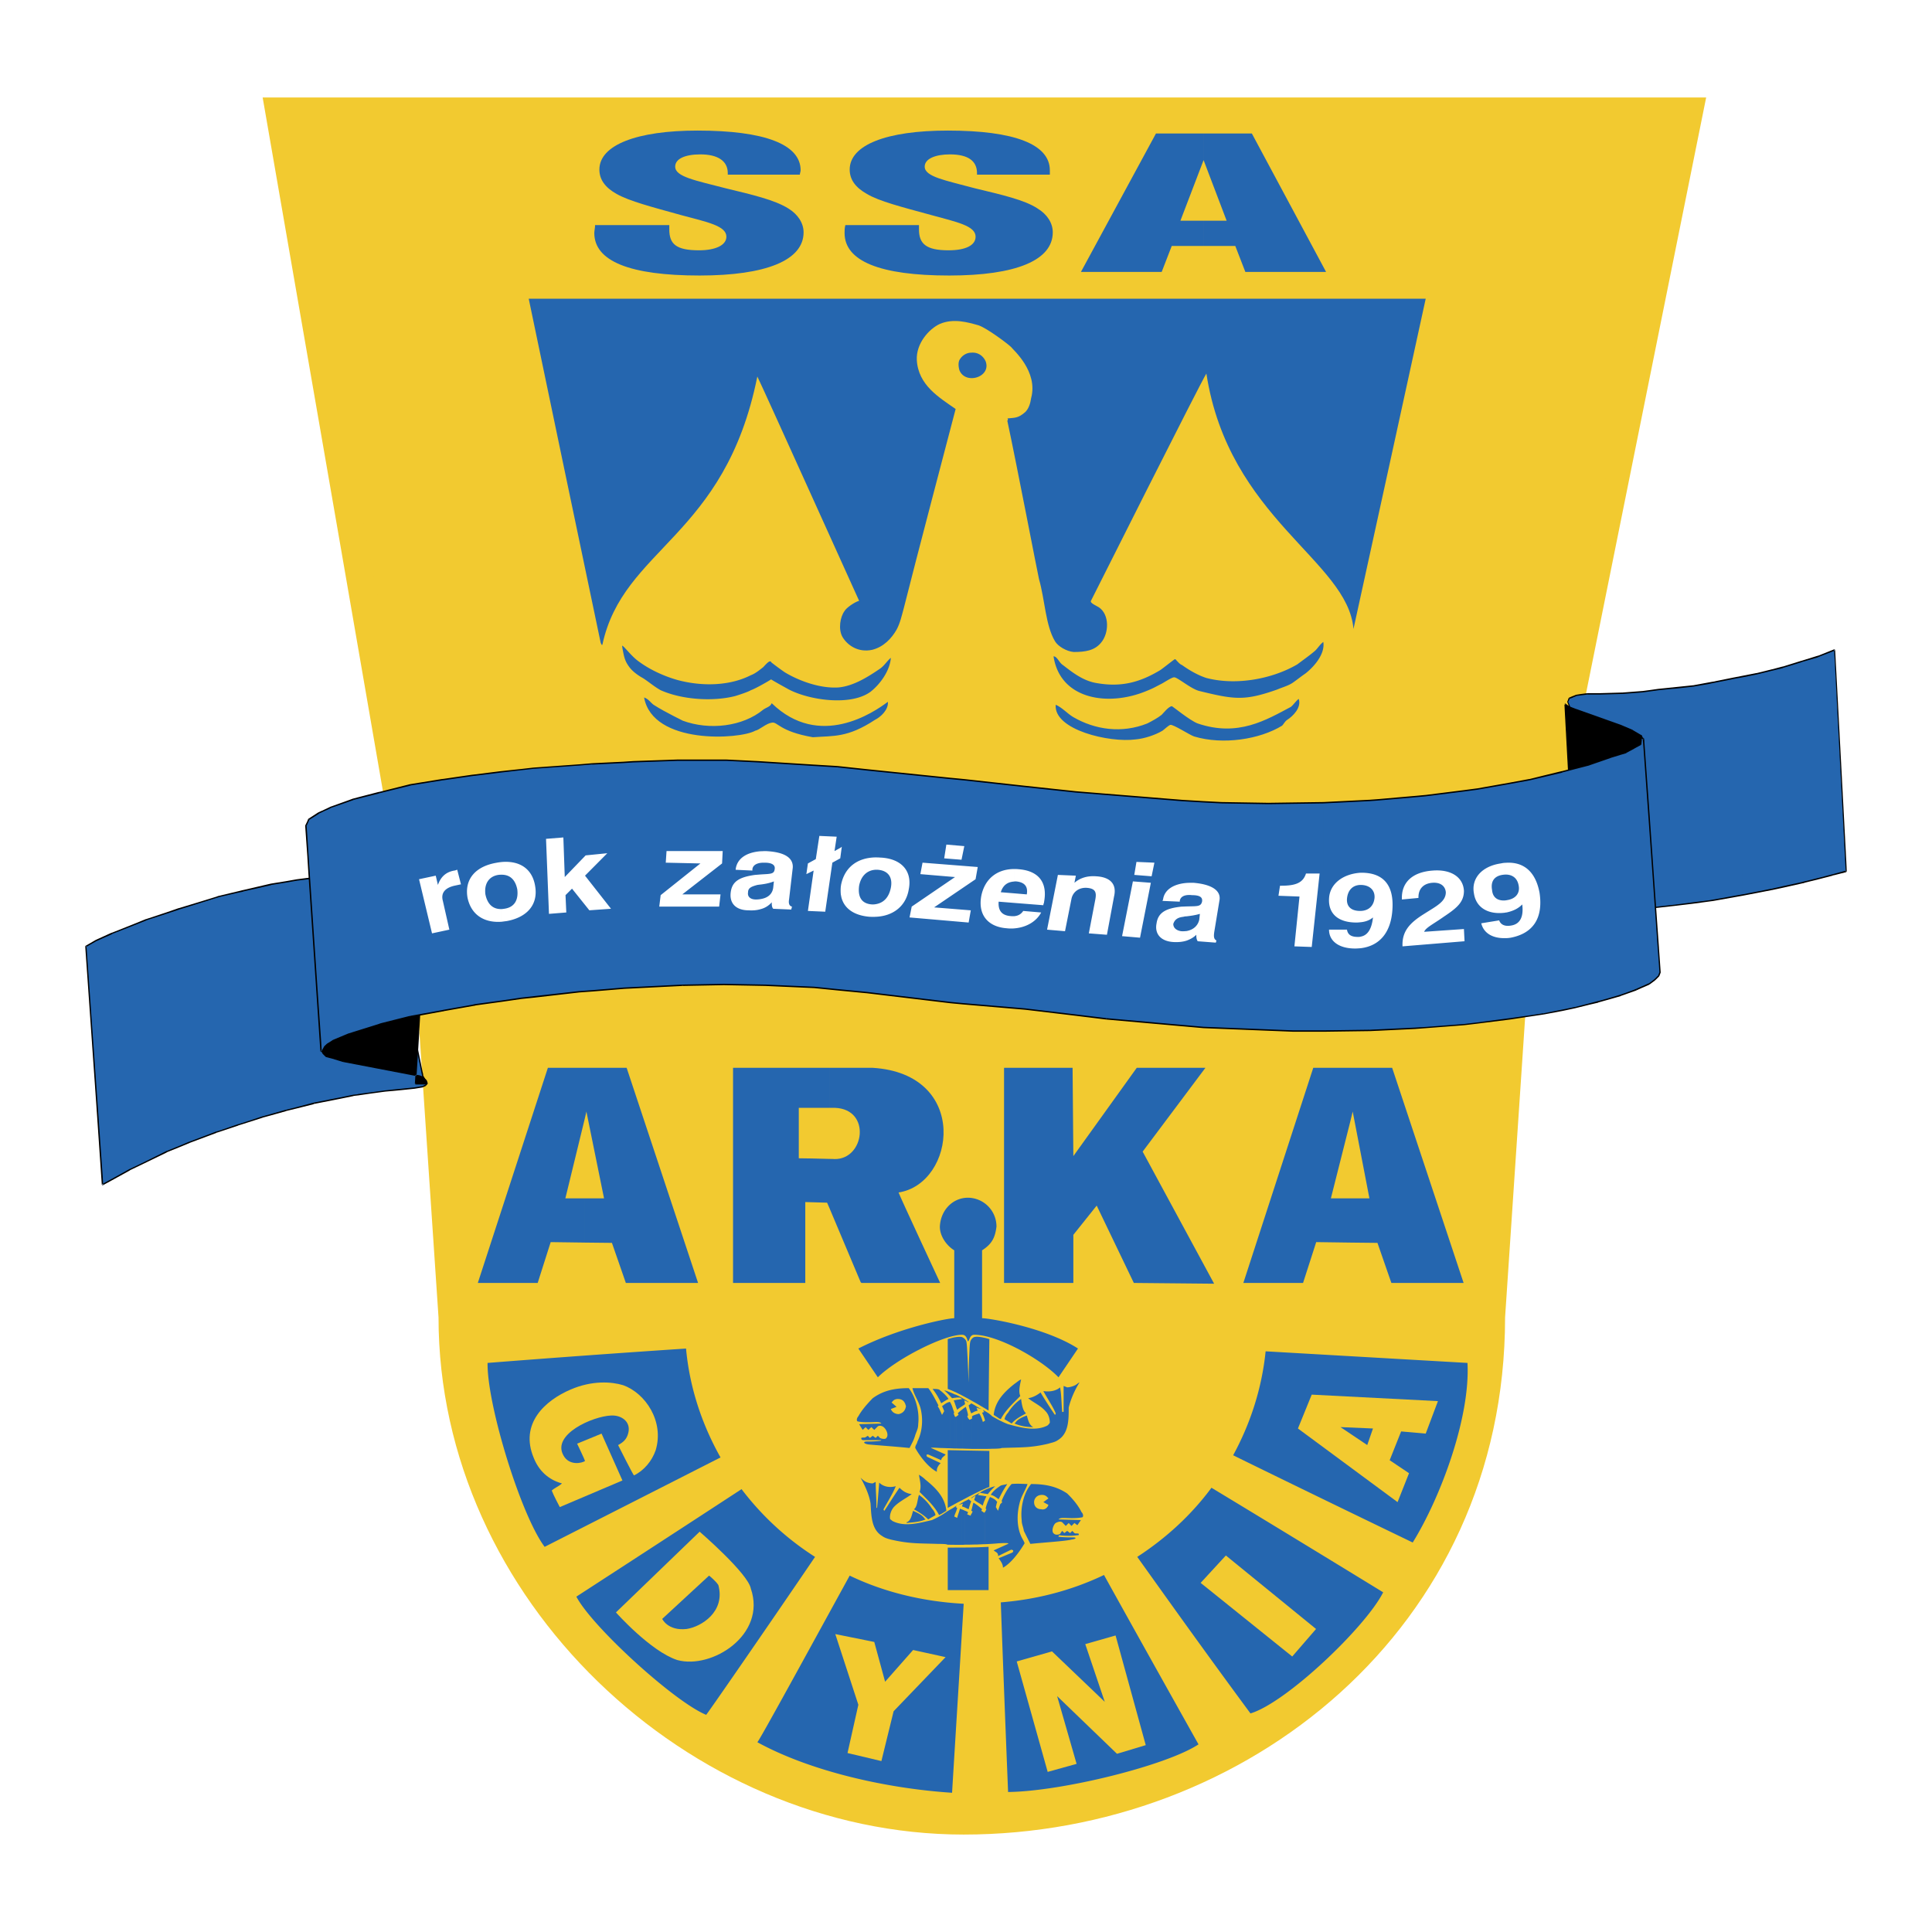
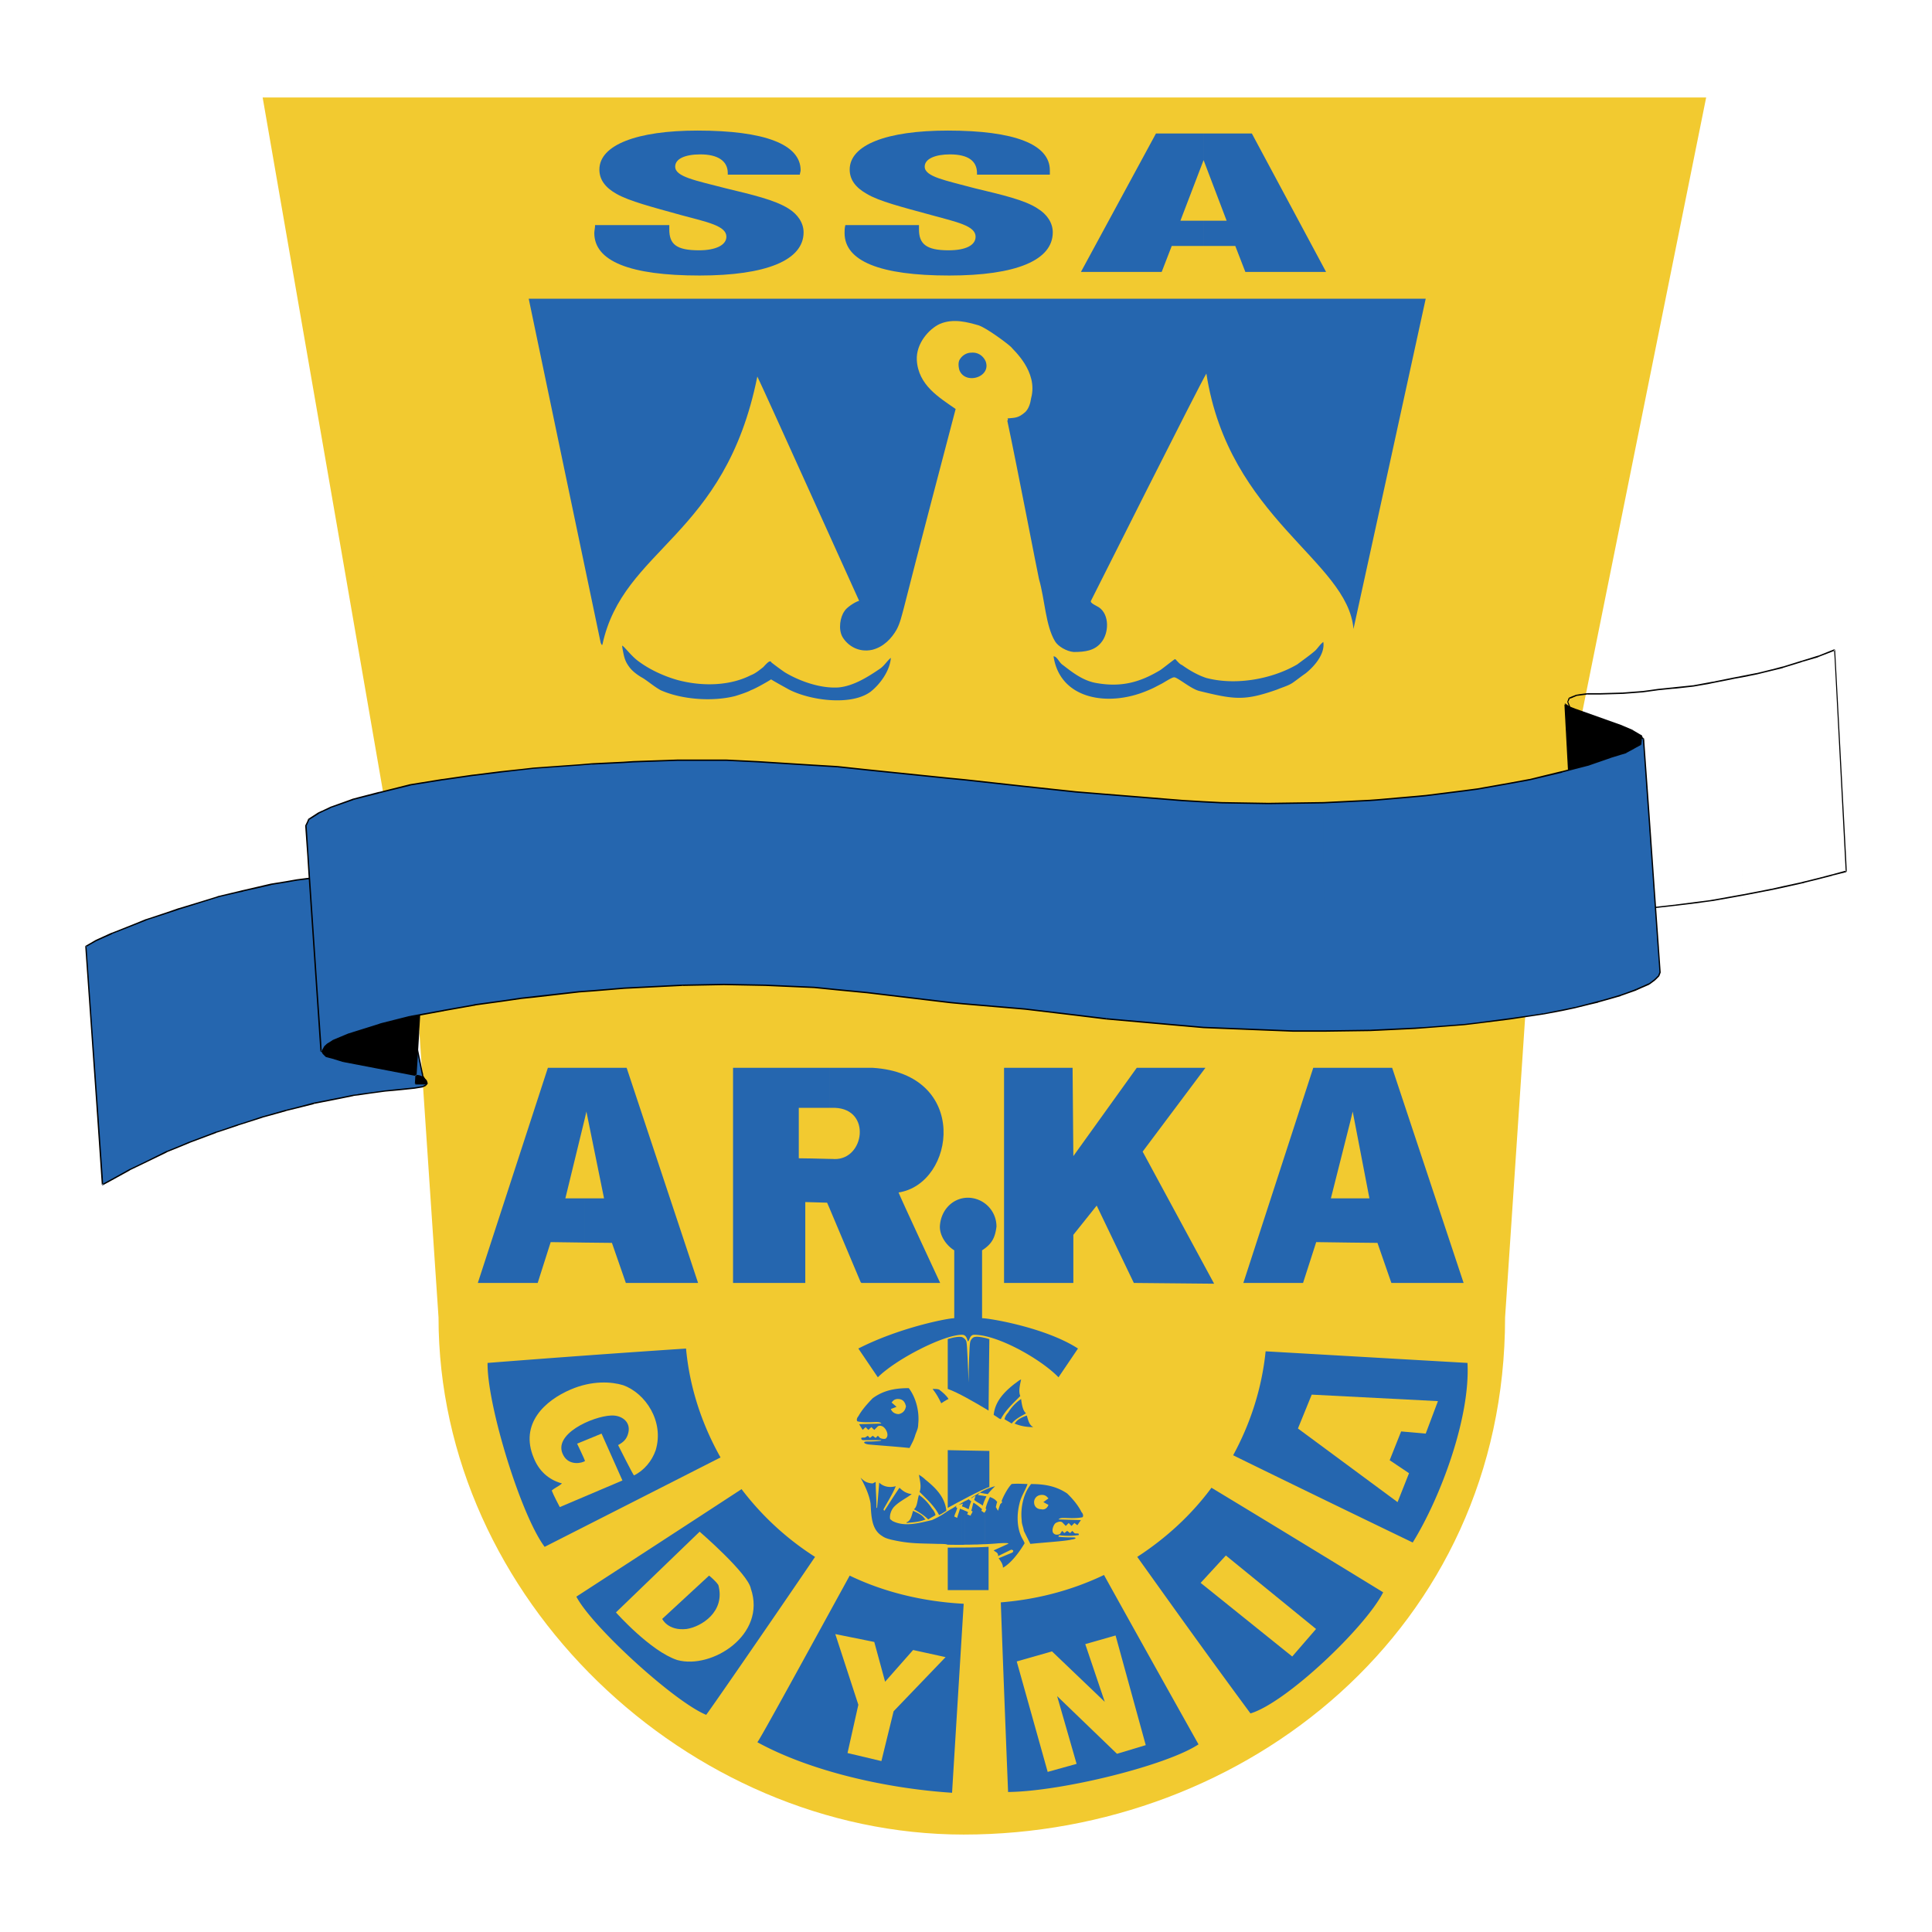
<svg xmlns="http://www.w3.org/2000/svg" width="2500" height="2500" viewBox="0 0 192.756 192.756">
  <g fill-rule="evenodd" clip-rule="evenodd">
-     <path fill="#fff" d="M0 0h192.756v192.756H0V0z" />
    <path d="M170.225 9.723H26.205S41.53 97.938 41.53 98.307l2.222 33.135c0 28.072 24.908 51.592 52.394 51.592 28.104 0 54.016-20.51 54.016-51.592l2.221-33.211 17.842-88.508z" fill="#f2ca30" />
    <path fill="#f2ca30" d="M166.195 21.02l-17.33 77.21h-15.556l13.242-61.962-97.69.293L61.315 98.23h-16.05L30.156 21.02h136.039z" />
    <path fill="#f2ca30" d="M129.496 98.23H65.127L52.75 39.215h89.557L129.496 98.23z" />
    <path d="M84.773 157.199c-4.028 7.346-9.137 16.697-9.214 16.621 5.263 2.885 12.81 4.613 19.43 5.045 0-.076.648-10.586 1.158-18.857-4.028-.217-7.918-1.143-11.374-2.809zM99.85 159.869c.295 8.271.727 18.92.727 18.92 5.4-.062 15.834-2.654 18.998-4.754 0 0-5.324-9.49-9.43-16.898-3.165 1.511-6.622 2.437-10.295 2.732zM113.463 155.332c2.73 3.811 6.465 9.074 11.297 15.617 3.596-1.08 11.512-8.643 13.24-12.084 0 0-9.645-5.91-17.131-10.432-2.021 2.731-4.537 5.032-7.406 6.899zM73.985 148.572c-7.269 4.752-16.481 10.725-16.481 10.725 1.574 3.01 9.784 10.494 12.948 11.791 0 .078 6.126-8.781 10.865-15.756a28.327 28.327 0 0 1-7.332-6.76zM146.41 135.979s-11.295-.648-20.139-1.158c-.371 3.674-1.512 7.207-3.24 10.371 7.762 3.812 17.916 8.705 17.916 8.705 2.809-4.538 5.758-12.516 5.463-17.918zM48.645 135.979c-.062 4.166 3.318 15.186 5.695 18.35 0 0 9.784-4.969 17.547-8.92-1.867-3.318-3.086-6.99-3.441-10.865a1672.44 1672.44 0 0 0-19.801 1.435z" fill="#2566af" />
    <path fill="#f2ca30" d="M88.307 167.785l-1.081-3.967-3.889-.785 2.3 7.051-1.08 4.816 3.38.803 1.219-4.971 5.185-5.4-3.241-.711-2.793 3.164zM108.277 164.035l1.944 5.756-5.262-5.031-3.52 1.004 3.088 11.019 2.885-.803-1.943-6.759 5.972 5.756 2.87-.864-3.01-10.941-3.024.863zM119.789 157.924l9.137 7.346 2.377-2.747-8.998-7.332-2.516 2.733zM57.58 144.035s.787 1.65.787 1.729c-.293.215-1.589.508-2.161-.572-1.157-2.098 2.948-3.889 4.753-3.965 1.003-.062 2.006.586 1.728 1.729-.154.646-.509.941-1.019 1.219 0 0 1.513 3.025 1.59 3.025 1.003-.494 1.79-1.436 2.161-2.518.864-2.869-1.019-5.678-3.241-6.48-1.158-.355-3.102-.494-5.247.432-2.531 1.08-5.124 3.395-3.673 6.836.494 1.236 1.435 2.162 2.809 2.531-.293.279-.726.434-1.019.711.154.432.802 1.65.802 1.65l6.25-2.654-2.083-4.676-2.437 1.003zM69.803 152.816l-8.35 8.055s3.457 3.889 6.127 4.754c3.441.941 8.92-2.516 7.331-7.131-.278-1.512-5.108-5.678-5.108-5.678z" />
    <path d="M68.506 162.523c-1.867.215-2.438-1.004-2.438-1.004l4.676-4.32s.648.51.926.941c.726 2.671-1.713 4.167-3.164 4.383z" fill="#2566af" />
    <path fill="#f2ca30" d="M129.496 142.521l9.94 7.346 1.142-2.885-1.93-1.296 1.143-2.872 2.453.217 1.219-3.24-12.592-.648-1.375 3.378z" />
-     <path fill="#2566af" d="M136.982 142.521l-.572 1.653-2.67-1.791 3.242.138zM128.416 71.825c.586-.371 1.451-1.234 1.158-2.099-.293.216-.51.586-.787.802-2.453 1.297-5.264 3.025-9.291 1.652-.787-.293-2.516-1.729-2.592-1.729-.355.077-.787.648-1.004.865-.355.293-1.004.648-1.436.864-2.516 1.003-5.186.648-7.406-.648-.588-.355-1.082-.941-1.73-1.219-.215 2.515 5.387 3.812 7.98 3.457.863-.077 1.943-.432 2.67-.864.215-.154.57-.509.787-.586.293-.062 1.943 1.019 2.375 1.158 2.871.864 6.545.293 8.781-1.081.14-.14.28-.434.495-.572zM75.343 72.905c.432-.077 1.08-.725 1.651-.802.586-.139.725.864 4.105 1.451 2.083-.154 3.457.062 6.188-1.729.586-.293 1.374-1.019 1.296-1.806-1.435 1.08-6.837 4.753-11.59.139-.139.37-.571.433-.849.648-2.022 1.667-5.34 2.099-8.072 1.08.371.154-1.651-.787-2.87-1.574-.293-.216-.509-.586-.941-.726.866 4.754 9.57 4.183 11.082 3.319z" />
    <path d="M73.337 69.448c.278-.078 1.358-.432 1.574-.586.432-.139 1.806-.926 2.021-1.081.216.154 1.513.864 1.791 1.019 2.099 1.081 6.188 1.651 8.133.216 1.019-.803 1.944-2.161 2.022-3.38-.355.278-.648.787-1.081 1.08-1.157.787-2.593 1.713-4.105 1.868-1.945.139-4.105-.726-5.401-1.513a28.186 28.186 0 0 1-1.358-1.003c0-.078 0-.078-.154-.078-.201.078-.494.433-.632.571-.371.293-.803.648-1.235.803-2.083 1.064-4.815 1.142-7.269.494-1.296-.355-2.731-1.003-3.812-1.79-.648-.432-1.143-1.081-1.651-1.589-.077 0-.077-.077-.077-.077-.062 0 0 .216 0 .293.154.787.216 1.219.648 1.806.293.432.864.864 1.374 1.142.571.355 1.142.864 1.79 1.219 2.098.941 5.184 1.157 7.422.586zM132.027 64.046c-.369.293-.51.571-.803.864-.492.433-1.219.941-1.789 1.374-2.455 1.435-6.051 2.145-9.074 1.358-.865-.278-1.729-.788-2.439-1.296-.215-.062-.51-.432-.648-.571h-.076c-.217.139-1.219.941-1.436 1.08-2.021 1.22-3.889 1.729-6.344 1.297-1.357-.216-2.438-1.081-3.379-1.806-.355-.216-.57-.864-.926-.864.648 4.321 5.463 5.046 9.275 3.457.725-.293.787-.355 1.512-.726.139-.062 1.004-.633 1.219-.633.293-.077 1.668 1.142 2.531 1.358 3.52.864 4.521 1.003 7.764-.139.508-.216 1.08-.371 1.512-.648.432-.293.865-.648 1.297-.941.57-.432 2.021-1.79 1.804-3.164zM98.338 36.051c-.217-.494-.709-.926-1.435-.864-.479 0-.911.293-1.126.648-.216.293-.139.803-.062 1.08.571 1.513 3.209.726 2.623-.864z" fill="#2566af" />
    <path d="M60.096 64.34c2.083-9.723 12.223-10.649 15.463-26.776.51 1.003 9.785 21.59 10.155 22.377-.51.154-1.296.725-1.451 1.019-.432.571-.648 1.79-.216 2.578.509.864 1.59 1.589 2.963 1.296 1.142-.278 1.945-1.142 2.438-2.006.355-.648.509-1.374.726-2.161 1.08-4.321 4.753-18.272 5.17-19.861-1.651-1.158-3.735-2.377-3.874-4.893-.077-1.651 1.219-3.102 2.3-3.596 1.374-.586 2.809-.154 3.859.139.863.293 2.947 1.868 3.24 2.161.217.293 2.73 2.438 2.006 5.108-.076.509-.217 1.003-.57 1.374-.727.648-1.08.571-1.807.648.078 0 .078.216 0 .216.941 4.383 3.025 15.248 3.164 15.818.586 2.022.648 4.614 1.59 6.188.293.51 1.158 1.019 1.867 1.08 1.158 0 2.084-.139 2.732-.926.803-.941.863-2.809-.217-3.534-.217-.139-.926-.432-.787-.648.139-.278 11.02-21.945 11.514-22.671 2.236 14.476 14.105 18.643 14.676 25.479.725-3.241 7.207-32.949 7.207-32.949H52.75s6.698 32.084 7.191 34.384c.078.001 0 .156.155.156zM120.082 24.539v-2.516h2.301l-2.301-6.049v-2.655h4.816l7.406 13.812h-8.055l-1.004-2.593h-3.163v.001zM80.174 23.18c0-.941-.586-1.805-1.513-2.376-1.374-.864-3.596-1.373-6.266-2.021-3.025-.787-5.031-1.142-5.031-2.161 0-.787 1.003-1.219 2.515-1.219 1.729 0 2.731.648 2.731 1.868v.154h7.192c0-.154.077-.293.077-.432 0-2.593-3.596-3.966-10.294-3.966-6.034 0-9.784 1.435-9.784 3.889 0 1.003.571 1.791 1.728 2.439 1.297.725 3.519 1.296 6.405 2.099 2.654.71 4.538 1.081 4.538 2.161 0 .849-1.081 1.358-2.732 1.358-2.315 0-2.963-.648-2.963-2.083v-.432H59.37c0 .293-.077.571-.077.787 0 2.809 3.534 4.244 10.51 4.244 6.62-.003 10.371-1.515 10.371-4.309zm39.908-9.861h-4.752l-7.486 13.812h8.057l1.004-2.593h3.178v-2.516h-2.314l2.314-6.049v-2.654h-.001zm-15.047 9.861c0-.941-.57-1.805-1.512-2.376-1.297-.864-3.596-1.373-6.266-2.021-2.917-.787-5-1.142-5-2.161 0-.787 1.081-1.219 2.516-1.219 1.806 0 2.702.648 2.702 1.868v.154h7.268v-.432c0-2.593-3.518-3.966-10.185-3.966-6.111 0-9.784 1.435-9.784 3.889 0 1.003.571 1.791 1.728 2.439 1.219.725 3.457 1.296 6.405 2.099 2.593.71 4.428 1.081 4.428 2.161 0 .849-.971 1.358-2.7 1.358-2.238 0-2.948-.648-2.948-2.083v-.432h-7.346c-.078.293-.078.571-.078.787 0 2.809 3.534 4.244 10.448 4.244 6.652-.003 10.324-1.515 10.324-4.309z" fill="#2566af" />
    <path d="M93.199 84.773c.139.077.278.077.355.216 1.003.787 2.006 1.651 3.303 2.161 0-.077-.139 3.519-.139 3.519l1.913 1.59 1.59-1.652s-.076-3.317-.076-3.395c.354-.139 1.002-.062 1.373-.217.57-.139 2.006-.926 2.361-1.28.215-.216.369-.51.586-.726-.154-.216-.078-.293-.078-.509-.076-.139-.293-.216-.354-.355-.648-.864-1.451-1.157-2.732-1.374-.432-.062-.863.216-.863-.432s.354-.571.863-.787c.494-.139.926-.509 1.357-.725 1.436-.788 2.518-1.652 3.381-2.871.217-.216.51-.571.154-.864a.54.54 0 0 0-.371-.139c-.215.062-.432.354-.646.432-.217.062-.434 0-.648 0-1.08 0-2.008-.37-2.732.062-1.004.509 1.219 1.081.432 1.296-.57.216-1.574-.432-1.729-.787-.139-.355.078-1.296.154-1.589.434-.216.865 0 1.359 0 .139 0 .354-.216.57-.216.371-.139.432-.432.293-.787-.139-.216-.217-.509-.293-.726-.432-.571-2.145-.139-2.361-.432-.076-.062-.293-.71-.371-1.003-.277-1.08 0-1.358.371-2.161.062-.139.277-.571.139-.787-.139-.354-1.219-.571-1.867-.509-.293 0-.941.154-1.234.293-.278.139-.401.432-.355.787.138.432.648.648.726 1.019 0-.077-.371 2.161-.51 2.361-.078.154-.325.077-.541.154-1.08.139-2.021.139-2.237 1.219-.217 1.081.509.941 1.003.788.077 0 1.374-.062 1.559.154.216.216 0 1.003-.185 1.143-.355.216-.941.154-1.374.216-.278.077-.494.216-.71.293-.648.216-1.157.509-1.513 1.081a1.437 1.437 0 0 1-.293.355c-.062.509.941 1.003 1.234 1.219.648.432 1.497.864 2.438 1.08.216.077.293.077.355.293-.139.139.046 1.08-.062 1.374-.077.139-1.296.278-1.512.139-.51-.139.216-.725.354-.941 0-.062.139-.787-.354-.926-.294-.077-4.321.571-4.538.71-.216.154-.216.432-.216.648.139.077.51.293.726.371.788.214 1.297.861 1.945 1.217z" fill="#f2ca30" />
    <path fill="#2566af" d="M35.697 86.995l-6.05.802-2.593.432-2.793.649-2.454.571-3.951 1.219-3.24 1.081-3.458 1.373-1.589.71-1.003.586 1.651 23.781 2.747-1.511 3.658-1.79 2.315-.941 2.654-1.004 2.16-.726 2.454-.786 2.3-.648 2.808-.727 2.578-.494 1.373-.293 1.59-.215 1.574-.216 1.512-.139 1.374-.154.864-.139.278-.139.154-.216-.432-.725-2.886-14.075-3.595-6.266z" />
-     <path d="M42.641 108.139v-.062l.016.016v-.078l-.016.031v.031l.016.016-.016.046zm0-.11v-.045l.016.029-.016.016zm0-.045v.045l-.092.062-.077-.123v-.248l.169.264zm0 .061v.031l-.092-.062-.077.125v.139l.046.031.123-.17v-.062l-.031-.016.031-.016zm-.169.309l.015-.016-.015-.029v-.016l.046.016-.031.029-.015-.029v.045zm0-.633v.248l-.278-.479v-.154l.046-.016-.046-.262v.277l.031-.031.247.417zm0 .418v.139l-.062-.047.062-.092zm0 .154v.016l-.031-.094-.247.123v.138-.014.014l.278-.123v-.045l-.016-.031.016.016zm-.278-1.234v.277l-.031.016.016-.016-.016.016v.092l.031.047v-.154l-.031.016v-.402l.031.108zm0 1.279v.109l-.016-.031v.061h.016v-.014l-.031-.062v.092l.016-.016-.016-.123.031-.016zm-.031-1.389v.402h-.046v.014l.046-.014v.092l-.046-.078.046-.014h-.046l-.803-3.951v-.633l.849 4.182zm0 1.405l-.849.139v.139-.061.061l.849-.139v-.093l-.015-.047h.015v.001zm-.849.277v-.076.076zm0-5.863v.633l-1.358-6.621v-.633l1.358 6.621zm0 5.724v.078l-.016-.078-1.343.139v.14-.031.031-.062.062l1.358-.141v-.061l-.016-.078h.017v.001zm-1.358-12.346v.633l-.632-3.041v-.478l.031-.016.601 2.902zm0 12.485v.078l-.015-.078-.617.062v.139l.632-.061v-.031l-.015-.031.015.031v-.031l-.015-.078h.015zm-.633-15.37l.031-.031-.031-.046v.062l.031-.015v.015l-.031.015zm0-.077v.062l-.031.016h.031v.478l-.093-.463.093-.015-.077.031-.803-1.404v-.249l.88 1.544zm0 15.509v.139l-.88.078v-.124l.88-.093zm-.88.217v-.062.062zm0-17.27v.247l-1.589-2.763v-.262l1.589 2.778zm0 17.145v.062l-.015-.062-1.574.217v.123-.061.061l1.589-.215v-.062l-.015-.062h.015v-.001zm-.015 0v.062-.062zm-2.716-21.713l-.015.015v.047l1.157 1.99v-.262l-1.096-1.898-.062.046.016.062zm1.142 21.93v.062l-.016-.062-1.142.154v.139l1.157-.17v-.061l-.016-.062h.017zm-1.157-22.007v-.046l.062.016-.062.03zm0 .092h-.016v.016l.016.031v-.047zm-.016-.154l.016.077-.016.016v-.093zm.016.016l-.016-.016.016.062v-.046zm0 22.207v.139h-.016v-.123l.016-.016zm-.016-22.069l-.417.047v-.14l.417-.062v.093l-.031.016.031.062v-.016zm0 22.085v.123l-.401.047-.016-.092v-.031l.417-.047zm-.417.185l.016-.016-.016-.092v.108zm0-.107v.029-.029zm0-22.116l-1.358.185v-.154l1.358-.17v.139zm0 22.085v.031l-.015-.031-1.343.277v.138-.031.031-.062.062l1.358-.277v-.107l-.015-.031.015.031-.015-.031h.015zm-1.358-21.9l-2.593.34v-.154l2.593-.34v.154zm0 22.177v.076l-.016-.076-2.577.51v.06-.031.016l.016.094-.016.016v-.078.062l2.593-.51v-.031l-.016-.031.016.031v-.031l-.016-.076h.016v-.001zm-2.593-21.837l-1.651.201v-.14l1.651-.216v.155zm0 22.347v.029l-.015-.029.015.029v.016l-.015-.045-1.636.432v.139l1.651-.416v-.078l-.015-.076h.015v-.001zm-1.65-22.147v-.062.062zm0-.062l-.016-.077h.016v.077zm-.016-.077l-1.142.201v.139l1.158-.201v-.062l-.016-.077zm.016 22.718v.139l-1.143.277-.015-.092v-.031l1.158-.293zm-1.158.431l.015-.016-.015-.092v.031-.031.108zm1.142-23.149v.077-.077zm-1.142.201v.139l-1.435.231v-.139l1.435-.231zm0 22.809v.031l-.016-.031-1.419.402v.139l1.435-.402v-.107l-.016-.031.016.031-.016-.031h.016v-.001zM27.07 88.307v-.077.077zm0-.154v.077l-.016-.077h.016zm0 .076l-.016-.077-.864.2v.154l.88-.201v-.076zm0 22.904v.139l-.849.23-.031-.076v-.016l.015.031-.015-.031v-.031l.88-.246zm-.88.385l.031-.016-.031-.076v.092zm.864-23.365v.077-.077zm-.864.2v.154l-1.914.432-.015-.092v-.046l1.929-.448zm0 23.026v.031l-.016-.031.016.031v.016l-.016-.047-1.913.633v.123l1.929-.617v-.092l-.016-.047h.016zm-1.929-22.424l.015-.016-.015-.092v.031-.031.108zm0-.154v.046l-.016-.046h.016zm0 .046l-.016-.046-.494.124v.139l.51-.108v-.109l-.016-.046.016.046zm0 23.165v.123l-.494.154-.016-.092v-.031l.51-.154zm-.51.293l.016-.016-.016-.092v.029-.029.108zm0-23.381v.139l-1.929.448-.016-.093v.031-.062l1.945-.463zm0 23.242v.031l-.015-.031-1.929.664v.123l1.944-.648v-.107l-.015-.031.015.031-.015-.031h.015v-.001zm-1.944-22.64l.016-.015-.016-.093v.108zm0-.139v.031l-.016-.031.016.031-.016-.031h.016zm0 .031l-.016-.031-.2.077v.123l.216-.062v-.107zm0 23.412v.123l-.201.062-.015-.094v.107l.03-.014-.03-.094v-.031l.216-.059zm-.216.092v.031-.031zm0-23.458v.123l-2.67.834v-.139l2.67-.818zm0 23.427v.031l-.016-.031-2.655 1.004v.031l.016.031-.016-.031v.016l.031.076-.031.016v-.092l.031.076 2.64-.988v-.107l-.016-.031.016.031-.016-.031h.016v-.001zm-2.67-22.609v.139l-1.049.324-.031-.092v-.016l.016.031-.016-.031v-.031l1.08-.324zm0 23.613v.031l-.015-.031.015.031v.016l-.015-.047-1.065.447v.139l1.08-.447v-.092l-.015-.047h.015zm-1.08-23.134l.031-.016-.031-.092v.108zm0-.155v.031l-.015-.031.015.031v.016l-.015-.047h.015zm0 .047l-.015-.047-1.204.417v.139l1.219-.401v-.108zm0 23.689v.139l-1.188.479-.031-.092v-.031l1.219-.495zm-1.219.648l.031-.031-.031-.092v.031-.031.123zm0-23.967v.139l-1.991.648-.015-.093v-.031l2.006-.663zm0 23.813v.031l-.016-.031-1.99.988v.139l2.006-.973v-.123l-.016-.031.016.031-.016-.031h.016zm-2.006-23.011l.015-.015-.015-.062v.077zm0-.092v.016-.031.015zm0-.046v.031l-.016-.031h.016zm0 .03l-.016-.03h-.016l.031.046v-.016h.001zm0 .032l-.031-.062-1.636.664v.139l1.667-.664v-.077zm0 24.075v.139l-1.636.787-.031-.078v-.016l.015.031-.015-.031v-.029l1.667-.803zm-1.667.955l.031-.029-.031-.078v.107zm0-24.429v.139l-1.775.695-.016-.092v-.032l1.791-.71zm0 24.277v.029l-.016-.029.016.029v.016l-.016-.045-1.775.986v.154l1.791-.988v-.107l-.016-.045h.016zm-1.791-23.413l.031-.031-.031-.077v-.015.031-.016.108zm0-.154v.031l-.015-.031h.015zm0 .031v.015l-.031-.046-.88.401v.154l.911-.401v-.108l-.031-.046h.016l.015.031zm0 24.522v.154l-.911.494v-.063h.046l-.046-.771v.68l.911-.494zm-.91.649v-.016.016zm0-24.801v.154l-.648.294-.031-.108v-.031l.679-.309zm0 23.967v.68l-.062.031.062.107v.016l-.092-.062h.062l.03.047v-.047h-.092l-.586-8.549v-1.914l.678 9.691zm-.679-23.504l.031-.03-.031-.062v.092zm0-.092v-.031.031zm0-.062v.031l-.016-.031h.016zm0 .031l-.016-.031-.015.016.031.046v-.031zm0 .031l-.031-.046-.988.57v.031l.046.093.972-.556v-.092h.001zm0 13.904v1.914L8.55 95.097v-.679h.016l-.016-.031v.031l.077-.016.942 13.334zM8.55 94.356v.031l-.016-.031h.016zm0 .031v.031h-.046l.046.679v-.679h-.046l.031-.062.015.031z" />
+     <path d="M42.641 108.139v-.062l.016.016v-.078l-.016.031v.031l.016.016-.016.046zm0-.11v-.045l.016.029-.016.016zm0-.045v.045l-.092.062-.077-.123v-.248l.169.264zm0 .061v.031l-.092-.062-.077.125v.139l.046.031.123-.17v-.062l-.031-.016.031-.016zm-.169.309l.015-.016-.015-.029v-.016l.046.016-.031.029-.015-.029v.045zm0-.633v.248l-.278-.479v-.154l.046-.016-.046-.262v.277l.031-.031.247.417zm0 .418v.139l-.062-.047.062-.092zm0 .154v.016l-.031-.094-.247.123v.138-.014.014l.278-.123v-.045l-.016-.031.016.016zm-.278-1.234v.277l-.031.016.016-.016-.016.016v.092l.031.047v-.154l-.031.016v-.402l.031.108zm0 1.279v.109l-.016-.031v.061h.016v-.014l-.031-.062v.092l.016-.016-.016-.123.031-.016zm-.031-1.389v.402h-.046v.014l.046-.014v.092l-.046-.078.046-.014h-.046l-.803-3.951v-.633l.849 4.182zm0 1.405l-.849.139v.139-.061.061l.849-.139v-.093l-.015-.047h.015v.001zm-.849.277v-.076.076zm0-5.863v.633l-1.358-6.621v-.633l1.358 6.621zm0 5.724v.078l-.016-.078-1.343.139v.14-.031.031-.062.062l1.358-.141v-.061l-.016-.078h.017v.001zm-1.358-12.346v.633l-.632-3.041v-.478l.031-.016.601 2.902zm0 12.485v.078l-.015-.078-.617.062v.139l.632-.061v-.031l-.015-.031.015.031v-.031l-.015-.078h.015zm-.633-15.37l.031-.031-.031-.046v.062l.031-.015v.015l-.031.015zm0-.077v.062l-.031.016h.031v.478l-.093-.463.093-.015-.077.031-.803-1.404v-.249l.88 1.544zm0 15.509v.139l-.88.078v-.124l.88-.093zm-.88.217v-.062.062zm0-17.27v.247l-1.589-2.763v-.262l1.589 2.778zm0 17.145v.062l-.015-.062-1.574.217v.123-.061.061l1.589-.215v-.062l-.015-.062h.015v-.001zm-.015 0v.062-.062zm-2.716-21.713l-.015.015v.047l1.157 1.99v-.262l-1.096-1.898-.062.046.016.062zm1.142 21.93v.062l-.016-.062-1.142.154v.139l1.157-.17v-.061l-.016-.062h.017zm-1.157-22.007v-.046l.062.016-.062.03zm0 .092h-.016v.016l.016.031v-.047zm-.016-.154l.016.077-.016.016v-.093zm.016.016l-.016-.016.016.062v-.046zm0 22.207v.139h-.016v-.123l.016-.016zm-.016-22.069l-.417.047v-.14v.093l-.031.016.031.062v-.016zm0 22.085v.123l-.401.047-.016-.092v-.031l.417-.047zm-.417.185l.016-.016-.016-.092v.108zm0-.107v.029-.029zm0-22.116l-1.358.185v-.154l1.358-.17v.139zm0 22.085v.031l-.015-.031-1.343.277v.138-.031.031-.062.062l1.358-.277v-.107l-.015-.031.015.031-.015-.031h.015zm-1.358-21.9l-2.593.34v-.154l2.593-.34v.154zm0 22.177v.076l-.016-.076-2.577.51v.06-.031.016l.016.094-.016.016v-.078.062l2.593-.51v-.031l-.016-.031.016.031v-.031l-.016-.076h.016v-.001zm-2.593-21.837l-1.651.201v-.14l1.651-.216v.155zm0 22.347v.029l-.015-.029.015.029v.016l-.015-.045-1.636.432v.139l1.651-.416v-.078l-.015-.076h.015v-.001zm-1.65-22.147v-.062.062zm0-.062l-.016-.077h.016v.077zm-.016-.077l-1.142.201v.139l1.158-.201v-.062l-.016-.077zm.016 22.718v.139l-1.143.277-.015-.092v-.031l1.158-.293zm-1.158.431l.015-.016-.015-.092v.031-.031.108zm1.142-23.149v.077-.077zm-1.142.201v.139l-1.435.231v-.139l1.435-.231zm0 22.809v.031l-.016-.031-1.419.402v.139l1.435-.402v-.107l-.016-.031.016.031-.016-.031h.016v-.001zM27.07 88.307v-.077.077zm0-.154v.077l-.016-.077h.016zm0 .076l-.016-.077-.864.2v.154l.88-.201v-.076zm0 22.904v.139l-.849.23-.031-.076v-.016l.015.031-.015-.031v-.031l.88-.246zm-.88.385l.031-.016-.031-.076v.092zm.864-23.365v.077-.077zm-.864.2v.154l-1.914.432-.015-.092v-.046l1.929-.448zm0 23.026v.031l-.016-.031.016.031v.016l-.016-.047-1.913.633v.123l1.929-.617v-.092l-.016-.047h.016zm-1.929-22.424l.015-.016-.015-.092v.031-.031.108zm0-.154v.046l-.016-.046h.016zm0 .046l-.016-.046-.494.124v.139l.51-.108v-.109l-.016-.046.016.046zm0 23.165v.123l-.494.154-.016-.092v-.031l.51-.154zm-.51.293l.016-.016-.016-.092v.029-.029.108zm0-23.381v.139l-1.929.448-.016-.093v.031-.062l1.945-.463zm0 23.242v.031l-.015-.031-1.929.664v.123l1.944-.648v-.107l-.015-.031.015.031-.015-.031h.015v-.001zm-1.944-22.64l.016-.015-.016-.093v.108zm0-.139v.031l-.016-.031.016.031-.016-.031h.016zm0 .031l-.016-.031-.2.077v.123l.216-.062v-.107zm0 23.412v.123l-.201.062-.015-.094v.107l.03-.014-.03-.094v-.031l.216-.059zm-.216.092v.031-.031zm0-23.458v.123l-2.67.834v-.139l2.67-.818zm0 23.427v.031l-.016-.031-2.655 1.004v.031l.016.031-.016-.031v.016l.031.076-.031.016v-.092l.031.076 2.64-.988v-.107l-.016-.031.016.031-.016-.031h.016v-.001zm-2.67-22.609v.139l-1.049.324-.031-.092v-.016l.016.031-.016-.031v-.031l1.08-.324zm0 23.613v.031l-.015-.031.015.031v.016l-.015-.047-1.065.447v.139l1.08-.447v-.092l-.015-.047h.015zm-1.08-23.134l.031-.016-.031-.092v.108zm0-.155v.031l-.015-.031.015.031v.016l-.015-.047h.015zm0 .047l-.015-.047-1.204.417v.139l1.219-.401v-.108zm0 23.689v.139l-1.188.479-.031-.092v-.031l1.219-.495zm-1.219.648l.031-.031-.031-.092v.031-.031.123zm0-23.967v.139l-1.991.648-.015-.093v-.031l2.006-.663zm0 23.813v.031l-.016-.031-1.99.988v.139l2.006-.973v-.123l-.016-.031.016.031-.016-.031h.016zm-2.006-23.011l.015-.015-.015-.062v.077zm0-.092v.016-.031.015zm0-.046v.031l-.016-.031h.016zm0 .03l-.016-.03h-.016l.031.046v-.016h.001zm0 .032l-.031-.062-1.636.664v.139l1.667-.664v-.077zm0 24.075v.139l-1.636.787-.031-.078v-.016l.015.031-.015-.031v-.029l1.667-.803zm-1.667.955l.031-.029-.031-.078v.107zm0-24.429v.139l-1.775.695-.016-.092v-.032l1.791-.71zm0 24.277v.029l-.016-.029.016.029v.016l-.016-.045-1.775.986v.154l1.791-.988v-.107l-.016-.045h.016zm-1.791-23.413l.031-.031-.031-.077v-.015.031-.016.108zm0-.154v.031l-.015-.031h.015zm0 .031v.015l-.031-.046-.88.401v.154l.911-.401v-.108l-.031-.046h.016l.015.031zm0 24.522v.154l-.911.494v-.063h.046l-.046-.771v.68l.911-.494zm-.91.649v-.016.016zm0-24.801v.154l-.648.294-.031-.108v-.031l.679-.309zm0 23.967v.68l-.062.031.062.107v.016l-.092-.062h.062l.03.047v-.047h-.092l-.586-8.549v-1.914l.678 9.691zm-.679-23.504l.031-.03-.031-.062v.092zm0-.092v-.031.031zm0-.062v.031l-.016-.031h.016zm0 .031l-.016-.031-.015.016.031.046v-.031zm0 .031l-.031-.046-.988.57v.031l.046.093.972-.556v-.092h.001zm0 13.904v1.914L8.55 95.097v-.679h.016l-.016-.031v.031l.077-.016.942 13.334zM8.55 94.356v.031l-.016-.031h.016zm0 .031v.031h-.046l.046.679v-.679h-.046l.031-.062.015.031z" />
    <path d="M41.453 108.123l.571-9.6-9.923 5.942v.355l.139.293.293.278.787.216.941.293 7.547 1.436.37.139.139.154.216.215.077.279h-1.157z" />
    <path d="M42.641 108.152v-.029l.031-.016-.031-.107v.123l.031-.016-.031.045zm0-.152v.123l-.077.016v.061h.046v-.139h-.046v-.217l.031-.014.046.17zm0 .123h-.031v.076l.031-.047v-.029zm-.077-.279l.031-.014-.015-.047-.016.031v.03zm0-.03v-.047l.016.016-.016.031zm0-.046v.047l-.077.076-.17-.17v-.092l.046-.062-.046-.031v.094l.046-.062.201.2zm0 .046l-.031.029h.031v-.029zm0 .03v.217h-.247v.139h.247v-.061h-.015l-.077-.279.092-.016zm-.247-.309v.094l-.046.045-.077-.076v-.123l.015-.047-.015-.016v.047l.015-.031.108.107zm0 .094l-.046.045.046.047v-.092zm0 .432v.139h-.123v-.139h.123zm-.123-.618v-.031.031zm-.154-8.92h.046l-.046.787v-.727l.016-.014-.016-.016v-.03h.046l-.046-.031v.031zm.154 8.889v.031l-.046.107-.108-.045v-.154l.154.061zm0 .031v.016l-.062.076.062.062v-.123h-.016l.016-.031zm0 .618v.139h-.154v-.139h.154zm-.371-7.207l.139-2.346.077.016v-.031l-.046-.031.031.062h.016v.031l-.046-.094-.17.109v.139l.216-.125v.727l-.216 3.627v-2.084h-.001zm.217 6.498v.154l-.216-.094v-.092l.016-.047.2.079zm0 .709v.139h-.216v-.139h.216zm-.217-.756l.016-.031h-.016v.031zm0-6.313v-.139 2.207-2.068zm0-2.422V98.725v-.155zm0 8.703v.063-.063.031-.031zm0 .047v.092-.092zm0 .741v.139-.139zm-.216-3.581l.216-3.488v2.068l-.216 3.52v-2.1zm.216-5.91v.154l-.216.123v-.154l.216-.123zm0 8.703v.031l-.016.031.016-.016v.016l-.016.061-.2-.031v-.123l.216.031zm0 .063l-.031.061.031.016v-.077zm0 .725v.139h-.216v-.139h.216zm-.401-.448l.185-3.133v2.1l-.093 1.559h-.092v.029l.03.031v-.076h-.03v-.51zm.185-8.92v.154l-.185.107v-.139l.185-.122zm0 8.549l-.185-.045v.139l.185.029v-.123zm0 .819h-.155v.139h.155v-.139zm-.216.062l.031-.51v.51h-.031l.031.045v-.029l-.031-.016zm.031-9.307v.139l-7.161 4.291v-.154l7.161-4.276zm0 8.381v.139l-7.161-1.375v-.061.031l.016-.094h-.016v.062-.078l7.161 1.376zm-7.161-4.105v.154l-.926.555v-.154l.926-.555zm0 2.746v.062l-.016.061h.016v-.029l-.016.029.016-.029-.016.029-.91-.277v-.138.031-.031.031-.031l.926.292zm-.926-2.192v.154l-.787.463v-.139l.787-.478zm0 1.899v.031l-.031.092-.756-.199v-.094l.031-.031-.031-.029v.016l.787.214zm0 .031l-.031.092.031.016v-.108l-.016.031.016-.031zm-.787-.246v-1.205.139l-.016.016v-.139l.016-.016v1.205zm0-.016v.016l-.016.092v-.016l.016-.031v.094h-.016v-.078.016-.107l.016.014zm-.015-1.173v.139l-.015.016v-.154h.015v-.001zm0 1.158v.107l-.015.016v-.139l.015.016zm0 .107l-.015.016v.031l.015-.031v.047l-.015-.016.015-.031v-.016zm-.015-1.265v.154l-.293.17v-.139l.293-.185zm0 1.142v.139l-.031.016-.263-.262v-.016l.062-.109.232.232zm0 .139l-.031.016.031.016v-.032zm-.294-.262l.016-.047-.016.016v.031zm0-.031l.077-.062-.077-.154v.216zm0-.803v.139l-.093.047-.046-.078v-.031l.139-.077zm0 .586l-.077-.123-.062.047v-.016h.077v-.355h-.077v-.031l.015.031h-.015v.355h.015l-.015.016v.107l.108.201.031-.016v-.216zm0 .217v.031h-.016l-.015-.016.031-.015zm0 .031h-.016l.016.016v-.016zm-.139-.758v.031l-.016-.031h.016zm0 .032v.031l-.046-.016v.371h.046v.016l-.046.016.046.092v-.107l-.046.016v-.031h.046v-.355l-.046-.016.031-.047.015.03z" />
-     <path fill="#2566af" d="M156.412 70.019l.154-.355.354-.154.355-.139.51-.078.57-.061h1.297l2.239-.077 2.005-.139 1.59-.216 1.358-.154 2.099-.217 1.928-.354 2.162-.432 2.237-.433 2.593-.648 1.867-.571 1.651-.509 1.652-.649 1.156 22.1-1.373.356-2.793.725-3.24.709-2.947.587-3.318.571-3.381.432-2.67.293-8.055-20.587z" />
    <path d="M184.205 87.01v-.046.03l.047-.062h-.047v-1.019l.047 1.019h-.047v.078zm0-1.095v1.019h-.061l-1.096-21.065v-.941l.016-.016-.016-.062v-.016h.045l-.045-.031v.031h.045l1.112 21.081zm0 1.018v.031l-.029-.108-1.127.309v.139l1.156-.293v-.046l-.016-.031h.016v-.001zm-1.156-22.13v.031h-.016l-.016-.062.032.031zm0 .03v.016l-.031-.077-.186.077v.154l.217-.077v.941l-.062-1.034h.062zm0 22.332v.139l-.217.046v-.124l.217-.061zm-.217.2v-.077.061-.031.047zm0-22.516v.154l-1.436.556v-.031.031-.139l1.436-.571zm0 22.378v.062l-.016-.062h.016zm0 .062l-.016-.062-1.42.371v.139l1.436-.371v-.046l-.016-.03.016.03v-.031zm-1.436-21.715v-.046.046zm0-.154v.107l-.016-.046.016.046-.031-.107-1.342.417v.139l1.373-.401v-.046l-.031-.107h.031v-.002zm0 22.177v.139l-1.373.34v-.139l1.373-.34zm-1.373.494v-.077.077zm0-.015v-.062.062zm0-22.239v.139l-.277.077-.016-.093v-.031l.293-.092zm0 22.1v.077l-.016-.077h.016zm0 .077l-.016-.077-.277.077v.139l.293-.062v-.077zm-.293-21.946l.016-.016-.016-.093v.031-.03.108zm0-.139v.031l-.016-.031-1.836.571v.139-.031.047-.046.031l1.852-.571v-.109l-.016-.031.016.031-.016-.031h.016zm0 22.085v.139l-1.852.417v-.155l1.852-.401zM177.879 66.5v.108l-.016-.046.016.046-.031-.108-1.049.278v.139l1.08-.262v-.046l-.031-.108h.031V66.5zm0 21.915v.155l-1.08.231v-.031.031-.139l1.08-.247zm-1.08-21.637v.139h-.016v-.139h.016zm0 21.884v.108l-.016-.047v.078h.016v-.031l-.016-.062v-.046h.016zm-.016.139v-.062.062zm0-22.023v.139l-1.498.371v-.031.031-.139l1.498-.371zm0 21.884v.046l-.016-.046h.016zm0 .077l-.016-.077-1.482.293v.139l1.498-.293v-.062zm-1.498-21.451v-.031.031zm0-.14v.108l-.016-.046.016.046-.029-.108-1.42.278v.154l1.449-.293v-.031l-.029-.108h.029zm0 21.807v.139l-1.449.278v-.139l1.449-.278zm-1.449.417v-.062.062zm0-.062v.062-21.946.154l-.787.139v-.139l.787-.154V89.31zm0-.077v.077l-.016-.077h.016zm0 .077l-.016-.077-.771.139v.139l.787-.139v-.062zm-.787-21.591v-.062.062zm0-.138v.077l-.016-.077-2.146.433v.139-.031.031-.061.062l2.162-.433v-.062l-.016-.077h.016v-.001zm0 21.791v.139l-2.162.386v-.139l2.162-.386zm-.016-21.791v.062-.062zm-2.146.432v.077l-.016-.077-.338.062v.154l.354-.077v-.031l-.016-.046.016.046v-.03l-.016-.077h.016v-.001zm0 21.744v.139l-.354.046v-.124l.354-.061zm-.354.186v-.062.062-.031.031zm0-21.868v.154l-1.59.278v-.139l1.59-.293zm0 21.744v.062l-.016-.062h.016zm0 .062l-.016-.062-1.574.2v.139l1.59-.216v-.031l-.016-.03.016.03v-.03zm-1.59-21.375v-.062.062zm0-.077v.077-.139.077l-.016-.077-1.791.186v.154l1.807-.201v-.062l-.016-.077h.016v.062zm0 21.591v.139l-1.807.216v-.062.062-.124l1.807-.231zm-1.806.355v-.062.062zm0-21.822v.154l-.277.016v-.139l.277-.031zm0 21.698l-.277.031v.124l.277-.031v-.062l-.016-.062h.016zm-.278-21.528v-.062.062zm0-.139v.077l-.016-.077-1.357.139v.077-.031.093-.062.062l1.373-.139v-.062l-.016-.077h.016zm0 21.698v.124l-1.373.154v-.124l1.373-.154zm-1.373-21.559v.046l-.016-.046.016.046v.031l-.016-.077-.988.139V69l1.004-.139V68.8l-.016-.077h.016zm0 21.714v.124l-1.004.108v-.062l.047-.031-.047-.139v.092l1.004-.092zm-1.004.231v-.031.031zm0-21.806V69l-.57.077v-.139l.57-.076zm0 21.575v.092h-.016l.016.077-.061.016-.51-1.312v-.324l.571 1.451zm0 .2l-.016-.031-.045.016.061.046v-.031zm-.57-21.559v-.062.062-.031.031zm0-.139v.077l-.016-.077-2.006.154v.14-.063.062l2.021-.154v-.031l-.016-.031.016.031v-.031l-.016-.077h.017zm0 20.047v.324l-2.021-5.17v-.308l2.021 5.154zm-2.021-19.754v-.077.077zm0-.139v.078l-.016-.078-2.223.062v.139l2.238-.062v-.062l-.016-.078h.017v.001zm0 14.739v.308l-3.52-8.981v-.309l3.52 8.982zm-3.52-14.539v-.139h1.281v.139h-1.281zm1.281 0v-.062.062zm-1.281-.138v.077l-.016-.077-.57.077v.062-.031.108-.062.062l.586-.077h-.016v-.139h.016zm0 5.695v.309l-.586-1.498v-.308l.586 1.497zm-.016-5.695v.077-.077zm-.57.077v.031l-.016-.031.016.031v.046l-.016-.077-.479.077v.124l.494-.062v-.062l-.016-.077h.017zm0 4.121v.308l-.494-1.265v-.293l.494 1.25zm-.494-3.905v-.046.046zm0-.139v.062l-.016-.062h.016zm0 .093l-.016-.062v-.031.062-.031.108h.016v-.046zm0 2.701v.293l-.016-.031v-.309l.016.047zm-.016-2.794v.031l-.016-.031-.34.139v.077l.016.062-.016.015v-.077l.016.062.34-.139v-.108l-.016-.031h.016zm0 2.747v.309l-.355-.895v-.293l.355.879zm-.693-2.377l.029.016-.029.093v-.078.016l.338-.124v-.077l-.014-.077-.324.139v.092zm.338-.231v.077l-.014-.077h.014zm0 1.728v.293l-.338-.879v-.293l.338.879zm-.369-1.512l.031.015v-.092l-.031.015v.031l.016.031h-.016v-.016l.031.062v.077l-.031.062v-.185zm.031.633v.293l-.031-.062v-.293l.031.062zm-.047-.633h.016v.185l-.016.031v-.216zm.016-.062v.031l-.016-.031v.046l.016.016v-.016l-.016-.046h.016zm0 .633v.293l-.016-.046v-.293l.016.046zm-.016-.633l-.139.34.107-.309.031.031v.216l-.078.169-.061-.046v-.062l.14-.339zm-.031.031l.031.015v-.046l-.031.031zm.031.556l-.078-.201-.061.047v.077l.139.37v-.293zm-.139-.154l.016-.016-.016-.016v.032zm.139-.433l-.17.386.031-.046v.062l-.031-.016.17-.386zm-.139.401l-.031-.016v.062l.031-.015v.077l-.031-.062.031-.015v-.031z" />
    <path d="M156.135 70.096l.492 9.136 7.053-4.46.293-.864-.215-.509-.865-.494-1.157-.509-4.461-1.59-.709-.278-.431-.293v-.355.216z" />
    <path d="M164.004 74.016v-.077h.016l-.016.077zm0-.093l.016.016v-.062l-.016.015v.031zm0-.03v-.062l.016.047-.016.015zm0-.062v.062l-.092.046-.123-.309v-.247l.016-.016-.016-.015v.031l.016-.016.199.464zm0 .062l-.031.016.031.015v-.031zm0 .046l-.092-.062-.123.417v.386l.215-.664v-.077zm-.215-.586v.031l-.016.016v-.062l.016.015zm0 .03l-.016.016v.2l.016.031v-.247zm0 .911v.386l-.016.046v-.386l.016-.046zm-.016-.926v-.031.031zm0-.031v.031l-.031.077v.078l.031.077v-.2h-.016l.016-.031v.031l-.031.016v-.093l.031.014zm0 1.003v.386l-.031.062v-.354l.031-.094zm-.031.463v-.016.016zm0-1.481v.093l-.047.015.047.093v-.078l-.016.016-.031-.016v-.139l.047.016zm0 1.111v.354l-.047-.016v-.216l.047-.122zm0 .355h-.047v.016l.016.031.031-.031v-.016zm-.047.062v-.046l.016.031-.016.015zm0-1.544v.139l-.787-.447V72.827v.046-.031l.787.464zm0 1.25v.216l-.061-.03.061-.186zm0 .232v.016l-.016-.031.016.015zm0 .015l-.047-.093-.74.479v.17l.787-.509v-.047zm-.787-1.929v-.046.046zm0-.046v.046l-.031.093-1.125-.494v-.139.031-.031l1.156.494zm0 .046l-.045.093.045.031v-.124l-.016.031.016-.031zm0 2.315v.17l-1.156.725v-.17l1.156-.725zm-1.156-2.824v-.031.031zm0-.031v.031l-.031.093.031.015v-.108l-.016.031.016-.031-.031.093-4.445-1.559v-.046l.016-.108 4.46 1.589zm0 3.58v.17l-4.477 2.824v-.154l4.477-2.84zm-4.477-5.061l.016-.108h-.016v.108-.046.046zm-.632 7.562l.047.818h-.047v.031l.016.031h-.016v-.031l.016.031.617-.386v-.154l-.633.386v-.726zm.632-7.67v.108l-.016.031.016-.031-.016.031.016.015v-.046l-.016.031-.617-.247v-.139l.633.247zm-.724 6.003l.092 1.667v.725l-.045.031.045.093v.031l-.076-.062h.061l.016.031v-.031h-.076l-.016-.278v-2.207h-.001zm.092-6.25v.139l-.092-.031v-.046l.016-.031-.016.031.031-.093.061.031zm-.092.061l.031-.093-.031-.016v.109zm-.371-.463l.371 6.651v2.207l-.432-7.994v-.648l.416.278.016-.031-.016.031.016-.031v.046l-.016-.015.016-.031v-.108l-.402-.277-.029.093.016-.031h-.016.061v-.356h-.061.061-.061.061v.216h-.061.06zm-.061 0h.016-.016zm0 .864l-.016-.293v-.371l.016-.031-.016.031.016.016v.648zm-.015-.864h.016-.016.016-.016zm0 .139h.016-.016zm0 .062v-.417h.016-.016.016-.016v.417zm0 .37l-.031-.571h.031-.031v-.216h.031-.031v.354h.031-.031l.031.062v.371zm0-.37l-.031-.417h.031-.031l.031.417zm-.032-.201h.031-.031z" />
    <path fill="#2566af" d="M32.024 104.896l-1.513-22.5.293-.648 1.003-.648 1.235-.571 2.222-.787 2.516-.649 3.164-.802 3.179-.494 3.009-.432 2.886-.37 3.241-.355 5.818-.432 4.105-.216 4.46-.139h4.831l3.163.139 7.917.508 12.593 1.297 11.19 1.219 10.648.864 3.889.216 4.676.078 5.478-.078 5.325-.293 4.892-.431 5.108-.649 5.248-.926 3.24-.802 2.732-.71 2.084-.726 1.588-.509.787-.432.649-.355.078-.571h.215l1.652 23.32-.139.353-.371.356-.57.431-1.297.588-1.574.571-2.238.648-2.299.57-3.102.617-3.381.51-4.597.571-4.83.355-4.524.217-4.537.076h-3.164l-8.92-.355-9.723-.864-8.054-.988-7.455-.648-8.426-1.002-5.17-.495-4.892-.216-4.183-.077-4.105.077-5.818.277-4.46.355-5.772.649-4.599.648-3.163.586-3.38.617-2.886.711-3.164 1.018-1.589.648-.572.356-.277.293-.216.355-.154.076z" />
    <path d="M165.656 97.119v-.092h.031v-.031l-.031.016v.016h.031l-.031.091zm0-.107l.031-.016-.031-.434v.45zm0-.45v.449h-.094l-.045-.648v-1.76l.139 1.959zm0 .45v.016l-.094-.047-.045.123v.277l.029.016.109-.277v-.092l-.031-.016h.032zm-.138.416v-.031l.014.016-.014.015zm0-.032v-.016l.029.016-.016.016-.013-.016zm0-2.793v1.76l-.371-5.17v-1.821l.371 5.231zm0 2.501v.277l-.094-.047.094-.23zm0 .277l-.031-.016.031.031v-.015zm0 .015l-.078-.076-.293.293v.139l.031.016.34-.34v-.032zm-.372.403l.016-.016-.016-.016v-.016l.031.016-.016.016-.016-.016v.032h.001zm0-8.427v1.821l-.57-8.102v-1.883l.57 8.164zm0 8.241v.139l-.078-.078.078-.061zm0 .139v.016l-.062-.094-.508.387v.123l.016.031h-.016v-.016l.016.016.555-.416v-.031l-.031-.047.03.031zm-.57.478v-.031.031zm0-17.022v1.883l-.633-8.859v-.479h.029v-.139h-.029v.077h.092l.541 7.517zm0 16.853v.123l-.031-.031.031.047v.031l-.633.277v-.154l.57-.262.062.107-.078-.092.079-.046zm-.603-24.446v.077h.062l-.062-.077zm-.03 0v.077h-.047l.047.54v-.479h-.154v.232l.029-.293h-.029v-.077h.154zm0 24.739v.154l-.154.062v-.154l.154-.062zm-.154-24.739v.077l-.094-.016.062-.062v.077h-.062v.586h.062l-.047.046-.016-.031v-.016h.062l.031-.293v-.232h-.031v-.139h.033v.003zm0 24.801v.154l-.094.045v-.154l.094-.045zm-.094-24.076v-.046l.016.031-.016.015zm0-.664h-.016l-.061.587.076.015v.016l-.016-.031.016.015v-.586l-.016-.016h.017zm0 .618v.046l-.432.231v-.139l.385-.232.047.094zm0 24.167v.154l-.416.186-.016-.031.016.031-.016-.031v.047l.016-.016-.016-.047v-.107l.432-.186zm-.431-24.028v.139l-.201.108-.016-.016v-.015l.016.031-.016-.031v-.093l.217-.123zm0 24.213v.107l-.031-.092-.186.078v.154l.217-.078v-.045l-.016-.029.016.029-.047-.107.047-.017zm-.217-23.951l.016-.015-.016-.016v.031zm0-.139v.093l-.016-.031.016.031v.015l-.045-.092-.742.417v.077l.016.046-.016.016v-.047l.016.031.771-.417v-.031l-.045-.092.045-.016zm0 24.184v.154l-.787.277v-.139l.787-.292zm-.787-23.597v-.046.046zm0-.155v.077l-.016-.016.016.046v-.016l-.045-.077.045-.014zm0 .108l-.031-.108-.539.185v.139l.57-.17v-.046zm0 23.937v.139l-.57.201v-.032.031-.14l.57-.199zm-.571.354v-.03.03zm0-24.214v.139l-1.004.309-.029-.093v-.031l1.033-.324zm0 24.059v.109l-.016-.031.016.031v.016l-.047-.109.047-.016zm0 .125l-.047-.109-.986.293v.141l1.033-.295v-.03zm-1.033-23.721l.029-.015-.029-.093v.031-.031.108zm0-.138v.031l-.016-.031-1.189.417v.139l1.205-.417v-.108l-.016-.031.016.031-.016-.031h.016zm0 24.043v.141l-1.205.338v-.139l1.205-.34zm-1.205.494v-.045.029-.029.045zm0-24.121v.139l-.848.293-.016-.062v-.077l.864-.293zm0 23.967v.109l-.029-.109h.029zm0 .109l-.029-.109-.834.217v.139l.863-.201v-.046l-.016-.031.016.031zm-.863-23.628v-.046.031h.016l-.016-.046v.061zm0-.154v.077l-.031-.077h.031zm0 .092v.015l-.031-.108-1.404.386v.139l1.436-.371v-.046l-.016-.031.015.016zm0 23.798v.139l-1.436.355v-.031.031-.125l1.436-.369zm-1.436.494v-.031.031zm0-23.999v.139l-1.297.339v-.031.031-.139l1.297-.339zm0 23.874v.094l-.016-.031.016.031-.031-.094h.031zm0 .094l-.031-.094-1.266.264v.139l1.297-.277v-.032zm-1.297-23.474v-.047.047zm0-.154v.108l-.016-.046.016.046-.031-.108-1.773.432v.154l1.805-.432v-.046l-.031-.108h.03zm0 23.797v.139l-1.805.34v-.031.031-.031.031-.123l1.805-.356zm-1.804-23.365v.154l-1.436.34v-.139l1.436-.355zm0 23.721v.061l-.016-.061-1.42.215v.123l1.436-.215v-.031l-.016-.031.016.031-.031-.092h.031zm-1.436-23.227v-.031.031-.031.031zm0-.139v.107l-.031-.107-1.914.354v.139l1.945-.354v-.031l-.016-.031.016.031-.031-.107h.031v-.001zm0 23.581v.123l-1.945.295v-.14l1.945-.278zm-1.945.418v-.062.062-.031.031zm0-23.644v.139l-3.318.587v-.139l3.318-.587zm0 23.503v.078l-.016-.078h.016zm0 .078l-.016-.078-3.303.434v.123l3.318-.416v-.031l-.016-.031.016.031v-.032h.001zM147.352 78.8v-.062.062zm0-.077v.077-.139.077l-.014-.077-1.281.17v.139l1.295-.17v-.062l-.014-.077h.014v.062zm0 23.289v.123l-1.295.154v-.123l1.295-.154zm-1.295.277v-.062.062zm0-.062v.062-23.458.139l-3.812.479v-.139l3.812-.479v23.396zm0-.061v.061l-.016-.061h.016zm0 .061l-.016-.061-3.797.293v.123l3.812-.293v-.062h.001zm-3.813-22.778v-.062.062zm0-.077v.077-.139.077l-.016-.077-.988.093v.139l1.004-.092v-.062l-.016-.077h.016v.061zm0 23.087v.123l-1.004.076v-.139l1.004-.06zm-1.004.199v-.061.061-.029.029zm0-23.256v.139l-3.889.339v-.139l3.889-.339zm0 23.118v.078l-.014-.078h.014zm0 .078l-.014-.078-3.875.186v.139l3.889-.186v-.029l-.014-.047.014.047v-.032zm-3.888-22.718v-.062.062zm0-.077v.077-.139.077l-.016-.077-.633.046v.139l.648-.047v-.062l-.016-.077h.016v.063h.001zm0 22.902v.139l-.648.031v-.061.061-.139l.648-.031zm-.649.17v-.076.076zm0-23.087v.139l-4.676.231v-.139l4.676-.231zm0 22.948l-4.537.062v.139l4.537-.062v-.061l-.016-.078h.016zm-4.676.202v-.139h.139v.139h-.139zm0-22.78v-.062.062zm0-.062v.062l.139 22.779v-.062.062l-.139-22.841zm0-.077v.077l-.016-.077-5.463.077v.14l5.479-.078v-.062l-.016-.077h.016zm0 22.78v.139h-3.025v-.139h3.025zm-11.945-.217l8.92.355v-.139l-8.92-.355v.107-.031.063zm0-.062v-.076.076zm0-22.454v-.139l1.791.092v.139l-1.791-.092zm1.791.092v-.062.062zm0-.139l4.676.077v.14l-4.676-.078v-.139zm4.676.217v-.062.062zm2.453 22.702v-.062.062zm-8.92-23.011v.139L118 79.942v-.139.077-.077l2.082.124zm0 22.516v.076l-.014.062h.014v-.031l-.014.031.014-.031v-.031l-.014.062-2.068-.185v-.139l2.082.186zM118 79.803v.077l-.016.062-7.609-.618v-.139l7.625.618zm0 .077l-.016.062H118v-.062zm0 22.378v.139l-7.625-.678v-.14l7.625.679zm-.016-22.316v-.062.062zm-7.609-.756v.139l-3.023-.247v-.139.077-.077l3.023.247zm0 22.392h-.016v.141h.016v-.062l-.016.062-3.008-.371v-.139l3.024.369zm-.016.141v-.062.062zm-3.007-22.78v.077l-.016.062-5.031-.54v-.139l5.047.54zm0 .077l-.016.062h.016v-.062zm0 22.193v.139l-5.047-.602v-.138l5.047.601zm-5.047-.525v-.076.076zm5.031-21.606v-.062.062zm-5.031 21.529v.061-.061zm0-22.208v.139l-6.158-.679v-.139.077-.077l6.158.679zm0 22.208v.076l-.016.062h.016v-.062l-.016.062-6.143-.525v-.139l6.159.526zM96.146 77.72v.077-.077zm0 .077l-.015.062-1.281-.124v-.139l1.296.124v.077zm-.015.062h.015v-.062l-.015.062zm.015 22.223v.139l-1.296-.123v-.078.047-.107l1.296.122zm-1.296-.047v-.076.076zm0-22.438v.139l-8.411-.864v-.139l8.411.864zm0 22.362v.076l-.015.062h.015v-.031l-.015.031.015-.031v-.031l-.015.062-8.396-1.004v-.139l8.411 1.005zm-8.411-.926v-.078.031-.031.078zm0-22.301v.139l-2.886-.309v-.139.077-.077l2.886.309zm0 22.223v.031l-.016.031.016-.031v.047l-.016.061h.016v-.061l-.016.061-2.871-.277v-.139l2.887.277zm-2.886-22.532v.077-.077zm0 .077l-.016.062h.016l-2.299-.139v-.139l2.299.139v.077zm0 22.178v.139l-2.299-.232v-.139l2.299.232zm-2.299-.155v-.078.078zm0-.078v.078-.078zm0-22.16v.139l-4.892-.309v-.139l4.892.309zm0 22.16v.078l-.015.061h.015v-.061l-.015.061-4.877-.215v-.139l4.892.215zm-4.892-.138v-.077.077zm0-.077v.076-.076zm0-22.254v.139l-.726-.046v-.139l.726.046zm0 22.254v.076l-.016.062h.016v-.062l-.016.062-4.167-.078v-.139l4.183.079zm-8.272.139l4.089-.078v-.139l-4.089.078v.139zm0-22.455v-.139h4.383v.139H68.09zm4.383-.139v.077-.077zm0 .139l3.163.155v-.139l-3.163-.154v.138zm3.163.016v.062-.062zm-3.457 22.222v.078-.078zM68.09 75.775v.139h-.448v-.139h.448zm0 22.455v.076l-.016-.076-5.818.293v.06-.029.108l5.833-.293h-.016v-.139h.017zm-5.834.432V98.6v.062zm0-22.532v-.139l.926-.062v.139l-.926.062zm.926-.2v.062-.062zm0 .139l4.46-.155v-.139l-4.46.154v.14zm4.46-.294v.077-.077zm.432 22.455v.076-.076zm-5.818-22.238v.139l-3.164.154v-.062.046-.124l3.164-.153zm0 22.531v.031l-.016-.031.016.031v.046l-.016-.076h.016v-.001zm0 .077l-.016-.076-3.148.262v.139l3.164-.262V98.6zm-3.164-22.454v.062l-.015-.062-1.281.108v.124l1.296-.108v-.046l-.015-.077h.015v-.001zm0 22.639v.139l-1.296.094v-.109.031-.06l1.296-.095zm-1.296.233v-.062.062zm1.281-22.872v.062-.062zm-1.281.108v.124l-4.537.324v-.093.031-.062l4.537-.324zm0 22.625v.029l-.016-.029.016.029v.047l-.016-.076h.016zm0 .076l-.016-.076-4.521.508v.154l4.537-.523v-.063zm-4.537-22.253v-.062.062zm0-.124v.031l-.016-.031.016.031v.031l-.016-.062-1.204.139v.124l1.219-.139v-.062l-.016-.062h.017zm0 22.809v.154l-1.219.125v-.14l1.219-.139zm-1.219.279v-.062.062zm0-22.949v.124l-2.022.231v-.109.031-.061l2.022-.216zm0 22.808v.078l-.016-.078h.016zm0 .079l-.016-.078-2.006.295v.139l2.022-.293v-.063zm-2.022-22.532v-.062.062zm2.006 22.453v.062-.062zm-2.006-22.592v.03l-.016-.03.016.03v.047l-.016-.077-2.577.324v.139l2.593-.324v-.062l-.016-.077h.016zm0 22.887v.139l-2.577.355-.016-.094v-.016.031-.062l2.593-.353zm-2.593.508l.016-.014-.016-.094v.108zm0-23.071v.139l-.278.031v-.139l.278-.031zm0 22.917v.031l-.016-.031.016.031v.016l-.016-.047h.016zm0 .047l-.016-.047-.262.062v.139l.278-.047v-.107zm-.278-22.794v-.062.062zm0-.139v.077l-.015-.077-2.871.417v.139l2.886-.417v-.062l-.015-.077h.015zm0 22.948v.139l-2.87.51-.016-.092v-.047l2.886-.51zm-2.885.664l.016-.016-.016-.092v.029-.029.108zm2.87-23.612v.077-.077zm-2.87.417v.139l-.139.016v-.093.031-.078l.139-.015zm0 23.041v.047l-.015-.047h.015zm0 .047l-.015-.047-.124.031v.139l.139-.016v-.107l-.015-.047.015.047zm-.139-22.934v-.062.062zm0-.139v.046l-.015-.046.015.046v.031l-.015-.077-3.148.509v.139l3.164-.509v-.062l-.015-.077h.014zm0 23.057v.139l-3.164.586v-.154l3.164-.571zm-3.164-22.394v-.046.046zm0-.154v.077l-.015-.077h.015zm0 .108l-.015-.062v.108h.015v-.046zm0 23.011v.154h-.015v-.139l.015-.015zm-.015-23.088v.031-.062.031zm0-.031v.031l-.016-.031h.016zm0 .046l-.016-.046-.046.016v.154l.062-.016v-.108zm0 23.088v.139h-.047l-.015-.094v-.045h.062zm-.062.155l.015-.016-.015-.094v.031-.031.11zm0-23.273v.154l-2.886.71v-.139l2.886-.725zm0 23.118v.045l-.015-.045h.015zm0 .045l-.015-.045-2.871.725v.031l.031.107-.031.016v-.107l.015.092 2.871-.709v-.11l-.015-.045.015.045zm-2.886.711v.031-.031zm0-23.149v.139l-.201.046-.016-.092v-.046l.217-.047zm0 23.118v.031l-.016-.031-.201.078v.154l.216-.078v-.107l-.016-.047h.017zM37.78 79.17l.016-.016-.016-.092v.031-.031.108zm.2 22.918l.016.031-.016-.031zm-.2-23.072v.046l-.016-.046-2.5.648v.031l.031.108-.031.016v-.109.031-.031l.016.093 2.5-.633v-.108l-.016-.046.016.046-.016-.046h.016zm0 23.15v.154l-2.516.787v-.154l2.516-.787zm-2.516-22.501v.031l-.015-.031-.417.154v.154l.432-.154v-.109l-.015-.046.015.046-.015-.046h.015v.001zm0 23.288v.154l-.417.123-.016-.094v-.045l.433-.138zm-.432.293l.031-.016-.031-.078v-.016.031-.016.095zm0-23.427v.154l-1.589.556v-.139l1.589-.571zm0 23.273v.045l-.015-.045h.015zm0 .045v.016l-.031-.061-1.559.648v.029l.031.109 1.559-.633v-.094l-.031-.061h.016l.015.047zm-1.589.773v-.109.016-.031l.046.078-.046.046zm0-23.52v.139l-.186.062-.03-.077v-.016l.015.031-.015-.031v-.031l.216-.077zm0 23.35v.029l-.016-.029h.016zm0 .045l-.031-.029-.185.123v.154l.216-.123v-.109l-.031-.045.015-.016.016.045zm-.216-23.179l.03-.016-.03-.077v.093zm0-.139v.031l-.016-.031.016.031v.016l-.016-.046-.355.17v.155l.371-.186v-.093l-.016-.046h.016v-.001zm0 23.412v.154l-.309.199-.062-.092v-.031l.371-.23zm-.371.416l.062-.076-.062-.062v-.016l.015.031-.015-.016v.139zm0-23.658v.155l-.293.123v-.139l.293-.139zm0 23.472v.031l-.016-.031h.016zm0 .032v.016l-.031-.031-.263.248v.061l.077.078.216-.217v-.139l-.031-.031.015-.016.017.031zm-.293.494v-.186l.031.016-.031-.031v.016l.077.047-.077.138zm0-23.859v.139l-.154.077v-.139l.154-.077zm0 23.597v.061l-.031-.031.031-.03zm0 .061v.016l-.031-.031-.124.232v.186l.016.016-.016.029v-.03h.016l.139-.217v-.186l-.031-.031v-.016l.031.032zm-.155.462v-.029V104.896zm-.154-.818l.046.803-.046.016v.063l.154-.062v-.029l-.031-.047.031.016v-.186l-.093.139.093.062v.016l-.062-.109-.093.062v-.744h.001zm.154-23.225v.139l-.154.077v-.154l.154-.062zm-.154 24.106v-.016.016zm-.092-.063l-.17-2.516v-2.066l.262 3.764v.742l-.062.016.062.107v.016l-.092-.063h.062l.03.047v-.047h-.092zm.092-23.981v.154l-.216.093-.046-.093v.139l.062-.046-.062-.093v-.031l.262-.123zm-.262.154l.015.031-.015-.031zm0 21.312l-1.019-15.154v-2.068l1.019 15.156v2.066zm0-21.343v.031l-.016-.031-1.003.648.031.062-.031-.016v-.046l.062.124.957-.602v-.139l-.016-.031h.016zm-1.019.957v-.262l.092.046-.092.216zm1.003-.957l.016.031-.016-.031zm-1.003 6.189l-.108-1.729V83.43l.108 1.729v2.068zm0-5.541l-.031.031.031.015v-.046zm0 .046v.262l-.108.247v-.324l.077-.2.031.015zm-.107 3.766l-.186-2.639v-.463h.108l.077 1.034v2.068h.001zm0-3.581l-.186.386v.077l.093.046.093-.185v-.324zm-.186.479h.031l-.031-.016v.016zm0 .463l-.031-.463h.031v.463zm0-.556l-.031.062.031.015v.016h-.031v-.031l.031.015v-.077z" />
-     <path d="M150.191 93.6v-1.25c.17.031.371.031.617-.016.85-.154 1.221-.864 1.066-2.099-.355.37-.85.648-1.574.803-.031 0-.078 0-.109.015v-1.219c.062-.015.125-.015.186-.031.865-.139 1.281-.71 1.143-1.435-.123-.756-.633-1.126-1.328-1.111v-1.173c1.822-.139 3.025.88 3.412 3.009.369 2.516-.648 4.028-2.871 4.46a3.238 3.238 0 0 1-.542.047zm-66.298-4.321V88.4c.016-.031.016-.062.016-.108 0-.016.015-.046.015-.062v1.204c0-.047-.015-.093-.031-.155zm0-4.105v-.617l.031-.031v.417l-.031.231zm66.298.91c-.154 0-.309.031-.463.062-1.883.278-2.963 1.497-2.67 3.01.217 1.419 1.451 2.13 3.133 1.898v-1.219c-.771.062-1.266-.293-1.326-1.034-.154-.864.215-1.374 1.002-1.512.109-.016.217-.031.324-.031v-1.174zm0 6.266c-.309-.062-.523-.247-.617-.525l-1.789.293c.246 1.003 1.156 1.513 2.406 1.481V92.35zm-14.429 2.253v-1.157c.695-.124 1.096-.771 1.221-1.914-.324.278-.742.432-1.221.479v-1.126c.818-.031 1.297-.525 1.375-1.297.061-.787-.51-1.296-1.375-1.296v-1.219h.078c2.16 0 3.225 1.219 3.086 3.596-.123 2.36-1.281 3.703-3.164 3.934zm10.295-5.725c-.078-1.374-1.297-2.161-3.102-2.022-2.008.139-3.164 1.158-3.088 2.886l1.652-.154v-.062c0-.864.508-1.373 1.373-1.45.787-.062 1.297.293 1.357.941 0 .941-.926 1.373-2.16 2.16-1.512.941-2.223 1.79-2.16 3.241l6.188-.51-.061-1.219-3.967.277c.154-.417.941-.787 1.945-1.497 1.296-.863 2.023-1.449 2.023-2.591zm-10.295-1.806c-1.758.108-3.102 1.096-3.164 2.592-.076 1.513.928 2.377 2.732 2.377.154 0 .293-.016.432-.031v-1.126h-.076c-.865 0-1.357-.433-1.297-1.22.078-.864.586-1.373 1.373-1.373v-1.219zm0 6.374c-.092.031-.184.031-.293.031-.648 0-1.002-.216-1.08-.726h-1.791c0 1.157 1.004 1.883 2.594 1.883.201 0 .387-.016.57-.031v-1.157zm-17.377.401v-.957c.695-.123 1.143-.556 1.266-1.142l.062-.571c-.525.154-.988.201-1.328.247v-.988c1.064-.031 1.42.031 1.543-.478.078-.433-.215-.648-1.002-.648a2.076 2.076 0 0 0-.541 0v-1.219c.217-.015.447-.015.68-.015 1.867.154 2.809.802 2.592 1.806l-.508 3.086c-.062.433-.062.726.215.864l-.061.216-1.807-.139c-.139-.216-.139-.432-.139-.648-.261.262-.586.447-.972.586zm12.486.633l.787-7.331h-1.359c-.293.926-1.018 1.219-2.453 1.219h-.139l-.154 1.003 2.098.077-.508 4.97 1.728.062zm-12.486-6.389c-1.342.108-2.223.71-2.346 1.651l-.061.14 1.729.077v-.077c.045-.309.277-.51.678-.571v-1.22zm0 2.346c-.139 0-.293.015-.463.015-1.59.154-2.377.587-2.531 1.667-.215 1.065.434 1.79 1.668 1.867.494.031.941-.015 1.326-.139v-.957c-.17.016-.34.031-.539.016-.51-.077-.787-.355-.787-.725.139-.432.432-.648 1.002-.71a1.03 1.03 0 0 1 .324-.046v-.988zm-17.223 2.191v-1.219c.402-.031.695-.185.926-.524l1.791.154c-.479.894-1.467 1.497-2.717 1.589zm0-2.546v-.957l1.281.108c.139-.787-.217-1.219-1.08-1.296-.062 0-.139 0-.201.015v-1.25c.139 0 .277 0 .416.016 2.021.139 2.949 1.296 2.594 3.241 0 .139-.078.216-.078.354l-2.932-.231zm9.276 3.179l.709-3.812c.295-1.219-.354-1.944-1.789-2.021-.865-.062-1.59.154-2.16.648l.139-.71-1.791-.077-1.08 5.463 1.791.154.646-3.241c.156-.725.803-1.157 1.59-1.08s.926.433.787 1.157l-.648 3.38 1.806.139zm4.458-5.834l.279-1.358-1.791-.077-.217 1.297 1.729.138zm-1.156 6.127l1.08-5.479-1.791-.139-1.08 5.463 1.791.155zm-12.578-6.852c-1.713.016-2.916 1.003-3.256 2.67-.355 1.883.648 3.102 2.531 3.241.246.031.494.031.725.015v-1.219c-.107 0-.246 0-.371-.015-.863-.077-1.219-.571-1.156-1.435l1.527.123v-.957l-1.312-.107c.201-.664.633-1.019 1.312-1.065v-1.251zM87.304 91.47v-1.25c.833-.108 1.374-.664 1.574-1.636.216-1.08-.293-1.729-1.296-1.806h-.278v-1.234c.154 0 .324 0 .494.015 2.083.078 3.241 1.296 2.871 3.164-.263 1.652-1.544 2.701-3.365 2.747zm8.626-5.694l.278-1.358-1.79-.154-.216 1.374 1.728.138zm.711 6.266l-5.896-.509.216-1.081 4.321-2.947-3.458-.293.216-1.143 5.509.433-.217 1.219-4.135 2.809 3.658.294-.214 1.218zm-9.337-6.498c-1.791.046-3.025 1.003-3.38 2.685v1.204c.247 1.172 1.25 1.914 2.871 2.037.17 0 .339.016.509 0v-1.25c-.093.016-.201.016-.293.016-1.019-.062-1.451-.71-1.296-1.867.185-.973.787-1.528 1.589-1.59v-1.235zm-3.38-.601l.062-.463-.062.046v.417zm-.031-.386v.617l-.062.463-.787.432-.71 4.892-1.729-.077.571-4.028-.725.355.154-1.065.787-.432.354-2.315 1.729.078-.216 1.435.634-.355zm0 3.842a4.154 4.154 0 0 0 0 .879v-.879zm-7.979 2.3v-1.003c.726-.124 1.173-.525 1.235-1.188l.062-.571c-.509.201-.957.262-1.296.309v-1.003c.988-.062 1.312-.031 1.374-.525.077-.432-.293-.648-1.003-.648-.139 0-.263 0-.371.016v-1.157c.139 0 .293-.016.448-.016 1.867.077 2.793.648 2.731 1.651l-.37 3.179c-.062.355 0 .648.293.71l-.077.293-1.79-.077c-.154-.139-.154-.432-.154-.648a2.151 2.151 0 0 1-1.082.678zm0-5.772c-1.466.107-2.376.741-2.515 1.79v.062l1.667.077v-.139c.046-.355.355-.571.849-.633v-1.157h-.001zm0 2.315c-.169.015-.355.031-.571.046-1.574.216-2.3.648-2.438 1.729-.154 1.157.571 1.806 1.791 1.806.463.03.864-.016 1.219-.124v-1.003a2.541 2.541 0 0 1-.494.046c-.571 0-.864-.293-.787-.725 0-.433.355-.571.926-.726a14 14 0 0 1 .355-.046v-1.003h-.001zm-25.896 4.722v-1.266c.093 0 .186-.016.293-.031 1.003-.139 1.435-.864 1.296-1.945-.201-.972-.741-1.466-1.59-1.45v-1.266c1.852-.17 3.117.694 3.38 2.438.293 1.79-.787 3.086-2.871 3.457-.184.017-.338.048-.508.063zm10.942-1.296l-2.593-3.303 2.222-2.238-2.16.216-2.084 2.161-.139-3.951-1.729.139.293 7.485 1.729-.139-.078-1.729.648-.648 1.729 2.161 2.162-.154zm10.788-.216l.139-1.219h-3.812l3.966-3.087.062-1.234H66.5l-.077 1.157 3.457.077-3.966 3.164-.139 1.142h5.973zM45.99 88.229l-.371-1.451c-.062 0-.201.077-.278.077-.864.139-1.374.648-1.651 1.436l-.216-.926-1.667.355 1.296 5.402 1.729-.371-.648-2.87c-.216-.788.216-1.297 1.157-1.513l.649-.139zm4.028-2.222c-.139.016-.278.031-.432.062-2.161.355-3.241 1.651-2.948 3.457.324 1.651 1.559 2.562 3.38 2.438v-1.266c-.849.016-1.389-.494-1.589-1.466-.139-1.08.37-1.806 1.296-1.944.108-.016.2-.016.293-.016v-1.265z" fill="#fff" />
    <path d="M98.709 148.355v-3.596c-.803 0-3.72-.078-4.152-.078v5.758c.787-.433 3.425-1.867 4.152-2.084zM94.557 154.406v4.242h4.074v-4.32c-1.373.078-2.562.078-4.074.078z" fill="#2566af" />
    <path d="M98.262 154.066c.709-.031 1.25-.078 1.373-.094.154 0 1.156-.076.941.062l-1.436.648c.139.154.494.215.432.57l1.297-.633c.139 0 .062 0 .217.062 0 .076 0 .154-.078.215l-1.373.572c.215.293.432.586.432.941.803-.434 1.65-1.574 2.16-2.439-.076-.215-.139-.293-.293-.586-.494-1.004-.494-2.299-.217-3.381.156-.725.588-1.295.803-1.943-.369 0-1.002-.062-1.588 0-.434.432-.928 1.436-1.004 1.729l.076.076-.215.217-.217.648-.215-.371c.061-.215.061-.355.139-.494-.139-.215-.355-.369-.727-.508-.215.432-.354.787-.432 1.156l.078.062-.139.293h-.016v3.198h.002zm0-4.445v-.355c.045 0 .107.016.154.016-.047.122-.109.232-.154.339zm0-.601v-.371c.369-.17.709-.293 1.018-.369-.355.354-.51.508-.725.787l-.293-.047zm-.17 5.046h.17v-3.195H98.2v.078l-.107-.094v3.211h-.001zm.17-5.418v.371c-.062 0-.109-.016-.17-.031v-.262c.016 0 .029-.016.029-.016.047-.015.094-.03.141-.062zm0 .618v.355a3.596 3.596 0 0 0-.17.447v-.834c.06.016.107.016.17.032zm-.758 4.83v-3.92c.201.156.402.324.479.402l-.076.154.186.123v3.211c-.187.016-.388.016-.589.03zm0-4.229c.186.109.371.217.557.355 0-.047.016-.107.031-.154v-.834c-.186-.029-.355-.045-.541-.092l.217-.217c.092.031.199.047.324.062v-.262c-.094.061-.34.199-.588.34v.802zm0-.801v.801c-.107-.061-.199-.139-.309-.215l.139-.432-.354.215v.062c-.077-.062-.077-.139-.077-.062.077-.06.339-.214.601-.369zm0 1.11v3.92c-.309 0-.617.016-.894.016v-2.979l.247.094v-.139h.046l.138-.293-.138-.062c.077-.217.138-.586.216-.803.092.031.231.138.385.246zm-.894.386c.015.016.015.016.031.016.077-.277.154-.572.262-.787a1.95 1.95 0 0 1-.262-.217l-.031.031v.957zm0-.957v.957c-.124-.047-.216-.107-.324-.154v-.648c.123-.047.231-.108.324-.155zm0 1.528v2.979h-.324v-3.379c.108.031.2.076.293.139 0 .078-.077.139-.077.217l.108.044zm-.649 2.994c.108 0 .216 0 .324-.016v-3.379a3.493 3.493 0 0 0-.324-.139v3.534zm0-4.074l.108-.047c0 .078-.077.141-.077.295.108.031.201.061.293.107v-.648c-.093.062-.216.123-.324.186v.107zm0-.108v.107l-.324.094c.093-.062.216-.125.324-.201zm0 .649a.948.948 0 0 1-.185-.078c-.062.279-.216.648-.278.926l-.293-.139c.077-.293.216-.508.293-.863l-.154-.078s.077-.061.077-.139c-.278.217-.571.355-.926.572a8.122 8.122 0 0 1-1.512.863c-1.296.293-2.747.725-3.966.078-.062-.078-.216-.141-.216-.217-.062-.432.155-.941.433-1.219.509-.51 1.157-.803 1.729-1.234-.51-.062-.864-.279-1.219-.633-.509.709-1.158 1.789-1.513 2.299-.077-.078-.077-.078-.077-.154.293-.572.864-1.436 1.219-2.299-.787.215-1.358-.062-1.651-.355-.062.709-.139 1.729-.216 2.516-.062 0-.062 0-.062-.078 0-.863-.077-1.65-.077-2.516l-.295.154c-.216 0-.571-.076-.787-.215a2.151 2.151 0 0 1-.432-.371c.355.648.864 1.652 1.003 2.592.077 1.221.077 2.594 1.158 3.242.293.217.648.293.864.355 1.867.432 2.809.369 4.676.432.139 0 .941 0 .941.076.293.016.849.016 1.466.016v-3.533z" fill="#2566af" />
    <path d="M102.799 154.035c1.295-.139 3.533-.277 4.104-.432.51-.062.51-.217.156-.217-.371 0-.865 0-1.451-.062 0-.076 0-.076.076-.154a7.002 7.002 0 0 0 1.807 0c.139 0 .139 0 .139-.139-.139-.076-.355 0-.432-.076l-.217-.217-.217.217-.293-.217-.277.217-.217-.217c-.076.078-.154.217-.215.293-.078.078-.434.139-.586 0-.355-.215-.062-.941.152-1.08.141-.076.434-.215.648-.076l.355.369.293-.293.277.293.295-.293.293.217.354-.51-2.236-.062c.076-.076.154-.154.51-.154.354 0 1.156.078 1.867-.061.139-.078.076-.371-.078-.51-.355-.725-.926-1.373-1.436-1.867-1.08-.725-2.223-.941-3.596-.941-.725.863-1.08 2.299-.941 3.596 0 .432.154.648.217 1.08.215.431.432.865.649 1.296zM90.452 151.951c.587-.076 1.235-.076 1.883-.355 0-.076 0 0-.077-.076-.293-.432-.725-.57-1.157-.787-.139.432-.216 1.004-.648 1.143v.075h-.001zM92.612 151.596c.216-.154.509-.293.726-.432a1.42 1.42 0 0 0-.355-.648 4.846 4.846 0 0 0-1.296-1.373c-.154.432-.154 1.08-.432 1.373l-.077.062c.509.293 1.002.586 1.434 1.018zM94.418 150.732c-.139-1.373-1.081-2.299-2.084-3.102-.216-.217-.432-.355-.648-.494.062.494.278 1.143.062 1.713.726.725 1.513 1.451 1.945 2.314.37-.214-.062.064.725-.431z" fill="#2566af" />
    <path d="M103.879 150.578c.293.076.586-.062.725-.432l-.51-.279.51-.369c-.076-.062-.217-.355-.648-.355-.57 0-.787.432-.787.725-.001.493.354.71.71.71z" fill="#f2ca30" />
-     <path d="M99.635 149.574c.293-.57.432-.863.863-1.512-.277.076-.432.076-.648.154-.432.277-.787.57-1.002.926.355.079.57.294.787.432zM97.982 140.947l.217-.076c-.078-.078-.078-.139-.139-.217.355.217.648.355.926.648.51.293 1.018.57 1.59.787 1.297.355 2.73.725 3.889.154.139-.076.217-.217.277-.293 0-.432-.139-.865-.432-1.158-.494-.57-1.219-.863-1.729-1.295.432-.062.865-.279 1.234-.572.432.727 1.08 1.729 1.436 2.238.076-.078.076-.078.076-.154-.215-.57-.801-1.436-1.234-2.223.865.139 1.451-.154 1.668-.369.139.646.139 1.666.215 2.453.141 0 .141 0 .141-.078v-2.516l.354.141c.154 0 .51-.062.803-.217.139-.062.277-.217.432-.277-.369.57-.863 1.574-1.08 2.516 0 1.219 0 2.592-1.08 3.24-.293.217-.725.277-.941.355-1.805.432-2.809.354-4.676.432-.078.076-.941.076-.941.076-.277.016-.803.016-1.404.016v-3.502c.047-.016.076-.031.107-.047.154.217.293.586.371.863l.217-.139a3.97 3.97 0 0 0-.297-.786zm-.4-.447c.139.031.293.078.324.078-.094-.047-.201-.109-.324-.17v.092zm0 4.059h-.324v-3.395c.123-.047.232-.078.324-.107v3.502zm0-4.151v.092c-.092-.031-.17-.061-.17-.061.062.076.062.215.139.293a6.988 6.988 0 0 1-.293.092v-.617c.107.078.217.139.324.201zm-.633 4.151h.309v-3.395a.966.966 0 0 0-.278.139v.217l-.031.031v3.008zm0-3.565c.108-.062.217-.123.309-.17v-.617a7 7 0 0 0-.309-.17v.957zm0-.957v.957c-.016 0-.03.016-.046.016-.108-.217-.185-.494-.262-.787.077-.078.216-.139.262-.217.015.015.03.015.046.031zm0 1.514l-.231.107-.077-.139v.076l-.139-.293.077-.076c0-.217-.154-.648-.216-.865a2.652 2.652 0 0 0-.324.232v3.934c.309.016.617.016.91.031v-3.007zm-.91-1.281c.077-.062.17-.109.247-.186l-.077-.371.37.154v.062c.062 0 0-.139.062-.062-.093-.061-.34-.215-.602-.369v.772zm0-.772v.771a3.64 3.64 0 0 0-.54.385c-.031-.061-.046-.123-.077-.186v-.803c.2-.029.386-.045.571-.092l-.216-.139h-.355v-.262c.138.062.385.185.617.326zm0 1.096c-.201.154-.432.338-.479.416l.077.154-.216.154v3.195c.2.014.401.014.617.014v-3.933h.001zm-.756 3.92v-3.211l.062.078.077-.062v3.195h-.139zm0-4.446c.046.123.092.262.139.4v-.803c-.046.016-.093.016-.139.031v.372zm0-.617c.046 0 .092 0 .139-.016v-.262c-.031-.016-.046-.031-.077-.031-.016 0-.031-.016-.062-.016v.325zm0-.324v.324c-.093.016-.186.031-.294.047a1.885 1.885 0 0 1-.169-.186v-.387c.154.063.324.139.463.202zm0 .57v.371a1.683 1.683 0 0 0-.139-.355c.046 0 .092-.016.139-.016zm0 1.684l-.139-.371.062-.062c-.124-.34-.201-.678-.386-1.002v4.553c.138 0 .293.016.463.016v-3.134zm-.463-2.455v.387c-.17-.17-.294-.324-.618-.602.201.045.401.123.618.215zm0 1.019c-.016-.031-.031-.047-.047-.078-.354.062-.571.277-.787.432.077.141.139.279.216.494l-.216.371-.293-.648-.139-.217.077-.076c-.154-.293-.648-1.297-1.019-1.729h-1.574c.139.648.571 1.219.787 1.945.293 1.08.216 2.375-.293 3.379-.062.293-.216.355-.216.648.432.787 1.296 1.943 2.161 2.377-.062-.355.154-.648.37-.865l-1.374-.648c0-.076-.077-.139 0-.215h.139l1.296.57c0-.277.371-.432.433-.57l-1.436-.648c-.139-.078.787 0 .941 0 .108 0 .463.016.973.031v-4.553h.001z" fill="#2566af" />
    <path d="M90.745 144.467c-1.296-.139-3.519-.293-4.105-.355-.494-.076-.571-.293-.139-.293.355 0 .864 0 1.374-.076.062-.062.062-.062 0-.062h-1.806c-.139-.078-.139-.078-.139-.217.139-.076.355 0 .432-.076l.216-.139.216.215.278-.215.293.215.216-.215c.077.061.139.139.216.215.077.062.432.139.571.062.37-.277.077-.926-.216-1.143-.062-.076-.355-.215-.571-.076l-.355.354-.293-.277-.293.277-.278-.277-.293.277-.354-.57 2.222-.062c-.062-.076-.139-.154-.494-.154-.37 0-1.234.078-1.883-.061-.139-.078-.062-.371.078-.51.354-.648.941-1.297 1.435-1.805 1.08-.787 2.238-1.004 3.596-1.004.725.941 1.08 2.377.941 3.596 0 .432-.139.648-.293 1.08-.14.509-.356.864-.572 1.296zM103.092 142.383c-.572 0-1.219-.076-1.867-.355 0-.076 0 0 .076-.076.217-.355.711-.57 1.143-.725.138.431.214.941.648 1.156zM100.932 142.027c-.217-.154-.494-.293-.711-.432.062-.293.217-.51.355-.648a4.431 4.431 0 0 1 1.297-1.373c.061.432.139 1.08.432 1.373l.061.062c-.493.294-1.003.511-1.434 1.018zM99.141 141.164c.139-1.373 1.08-2.314 2.084-3.102.215-.139.432-.355.648-.432-.078.432-.295 1.156-.078 1.65-.709.725-1.512 1.451-1.945 2.314-.354-.153.078.064-.709-.43z" fill="#2566af" />
    <path d="M89.665 141.086c-.293 0-.648-.139-.787-.508l.571-.217-.494-.432c.062-.062.201-.355.632-.355.587 0 .726.432.803.725-.077.494-.37.711-.725.787z" fill="#f2ca30" />
    <path d="M93.909 140.006c-.278-.57-.432-.863-.864-1.434.293 0 .433 0 .648.061.37.293.726.586.941.941-.293.139-.509.293-.725.432zM96.641 137.924c0-1.375.077-3.812.154-4.029.062-.293.325-.508.463-.508.293-.078 1.02.076 1.451.215 0 .293-.078 5.68-.078 7.131-1.436-.865-3.071-1.807-4.074-2.16v-4.971s.864-.293 1.373-.215c.278.076.494.354.494.508.077.279.155 2.654.217 4.029z" fill="#2566af" />
    <path d="M105.607 137.414l1.943-2.871c-3.24-2.098-8.842-3.025-9.568-3.025v-6.773c1.004-.648 1.297-1.281 1.436-2.361a2.87 2.87 0 0 0-2.839-2.887c-1.513 0-2.731 1.219-2.809 2.887 0 1.002.725 1.928 1.436 2.361v6.773c-.648 0-5.463.928-9.568 3.025l1.944 2.871c1.79-1.791 6.543-4.244 8.411-4.244.509 0 .509.648.586.648.139 0 .139-.648.617-.648 2.376 0 6.683 2.453 8.411 4.244z" fill="#2566af" />
    <path d="M134.713 123.973v-4.414h1.914l-1.668-8.658-.246 1.018v-5.385h4.182l7.13 21.466h-7.207l-1.389-3.998-2.716-.029zm0-17.44h-3.688L124.049 128h5.957l1.312-4.074 3.395.047v-4.414h-1.93l1.93-7.641v-5.385zm-51.978 13.951v-4.861c.309 0 .525.016.525.016 2.979.061 3.704-4.955.062-5.109h-.586v-3.996h4.306c9.753.586 8.287 11.574 2.608 12.439.154.447 4.151 9.027 4.151 9.027h-7.855l-.077-.078-3.134-7.438zm30.681-13.951l-6.328 8.812-.076-8.812h-6.838V128h6.914v-4.801l2.33-2.916 3.705 7.717 8.01.076-7.131-13.178 6.266-8.365h-6.852zm-55.08 17.44l2.716.029L62.441 128h7.207l-7.129-21.467h-4.183v5.107l.17-.74 1.759 8.658h-1.929v4.415zm24.399-17.44h-9.599V128h7.207v-8.07l2.176.061.216.494v-4.861c-.926-.031-2.778-.062-3.04-.062v-5.031h3.04v-3.998zm-27.794 17.393L53.645 128h-5.973l6.991-21.467h3.673v5.107l-1.929 7.918h1.929v4.414l-3.395-.046z" fill="#2566af" />
  </g>
</svg>